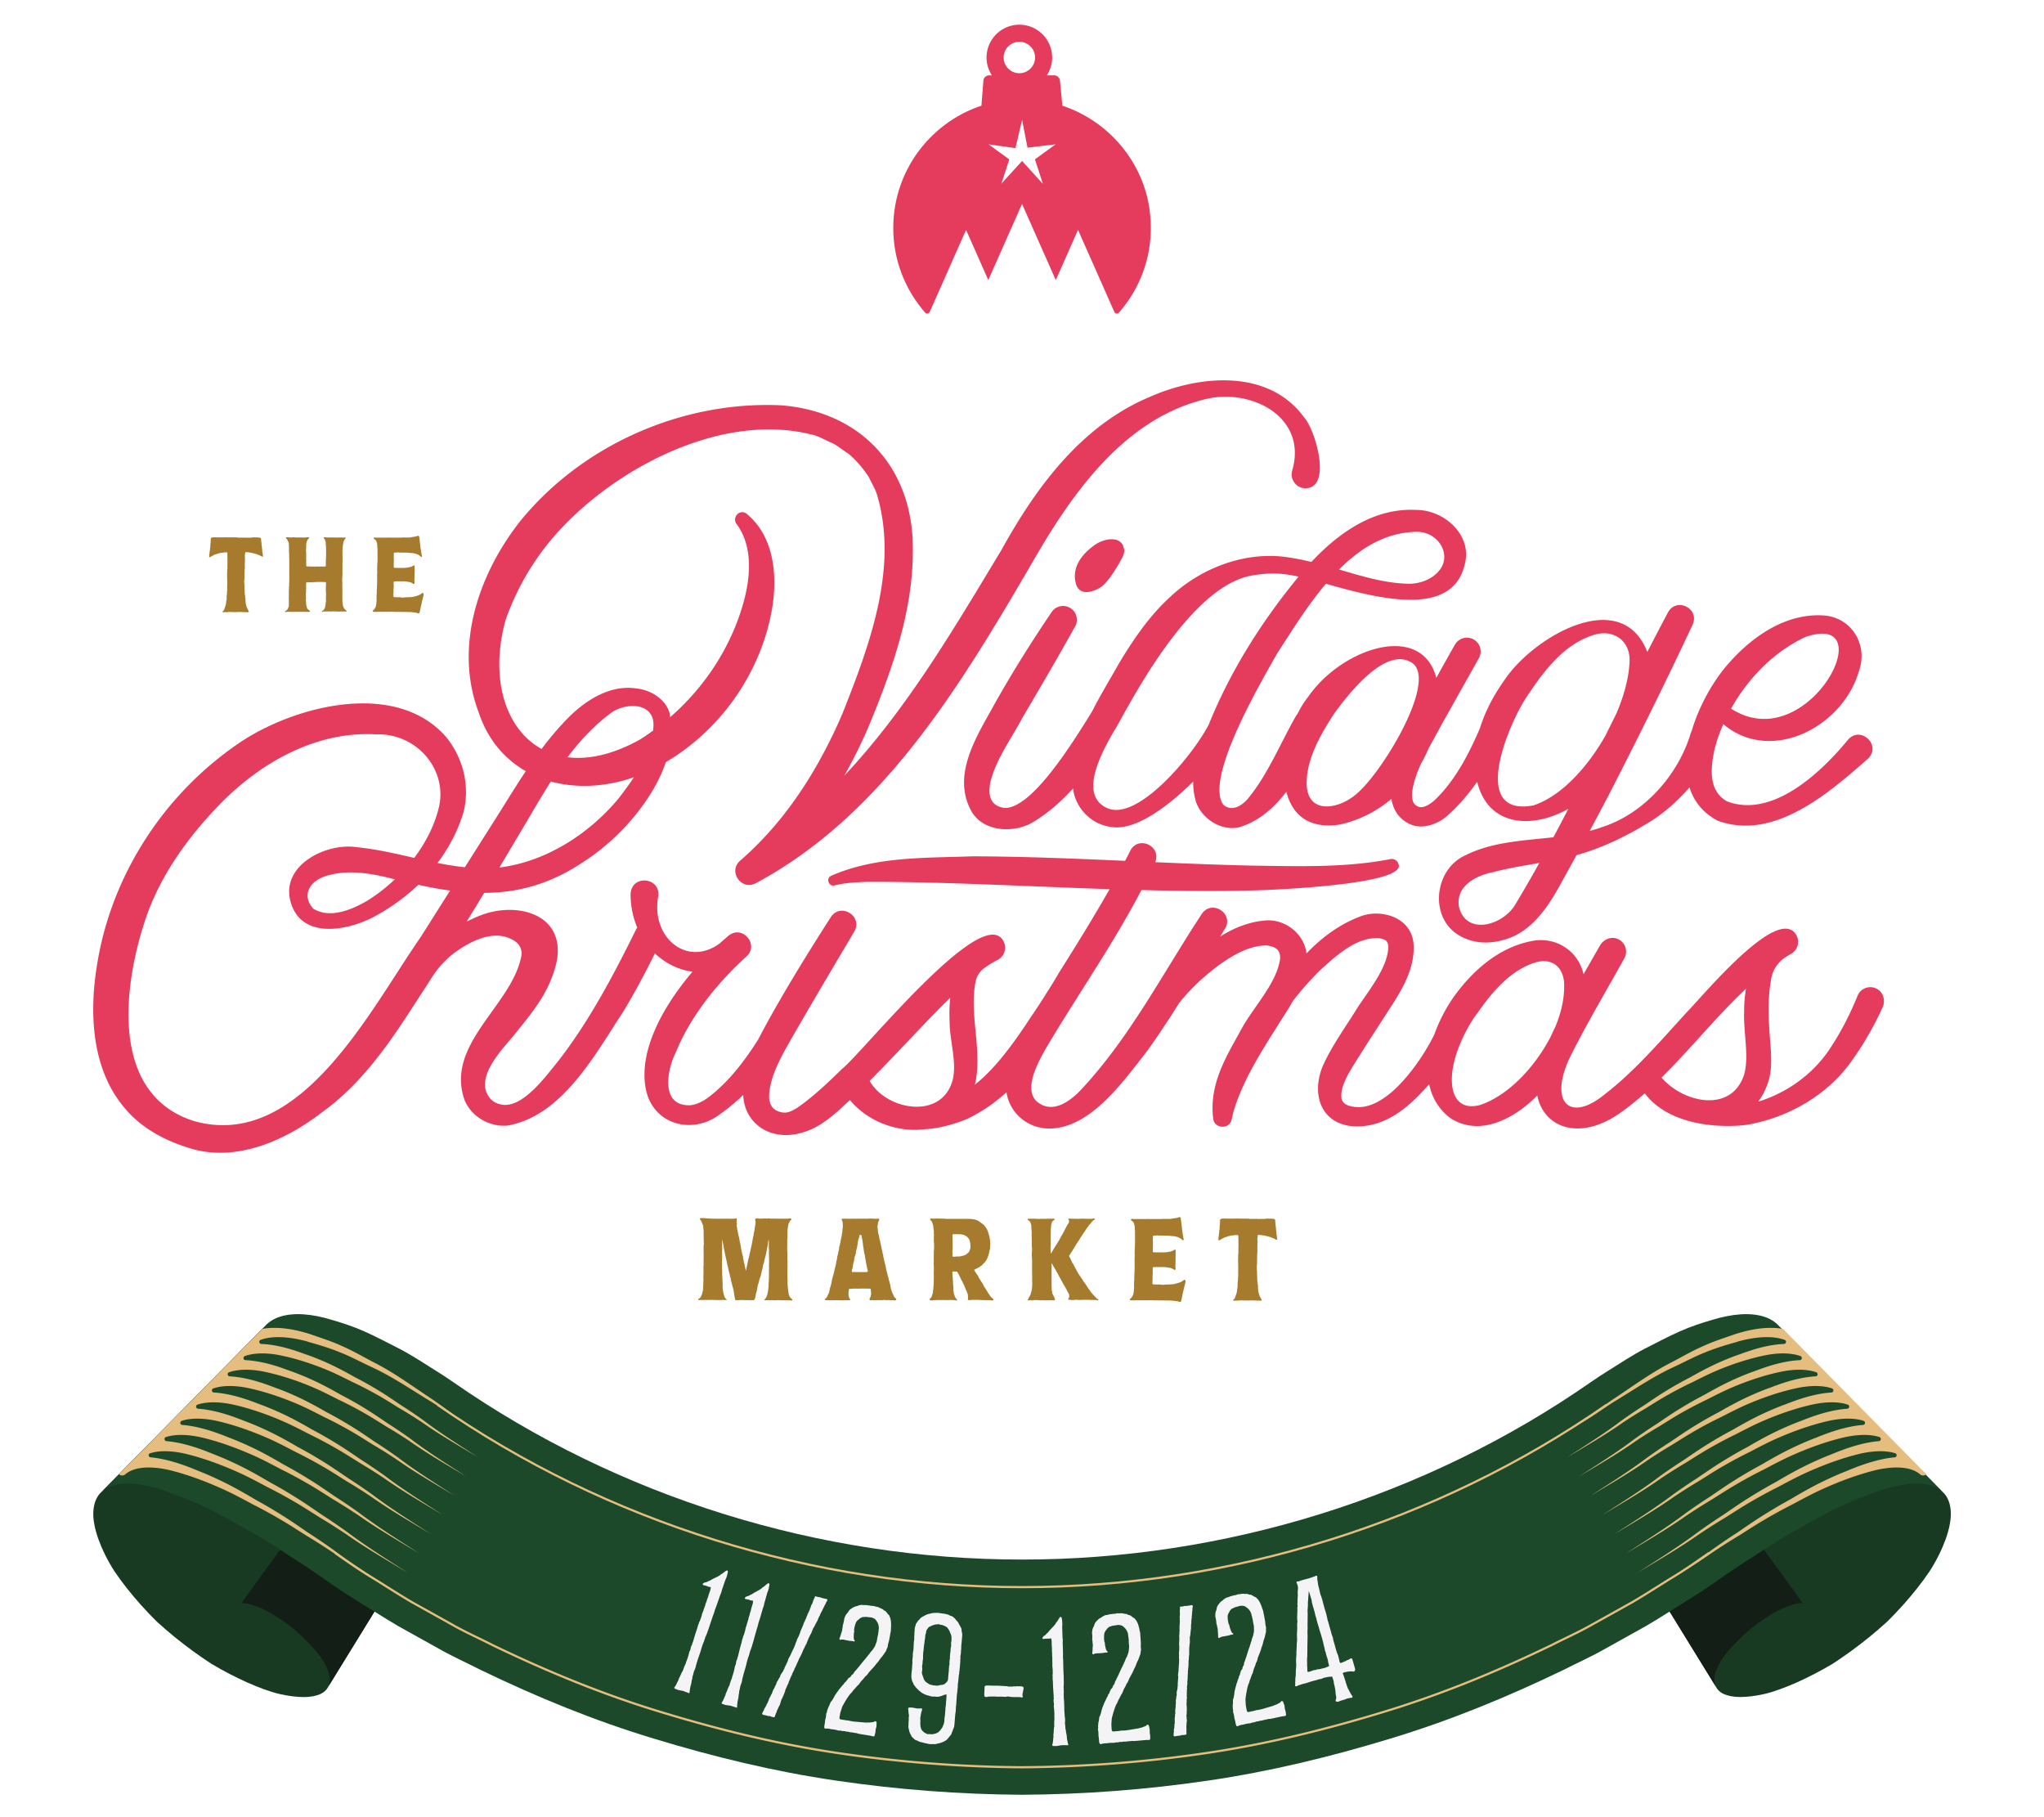
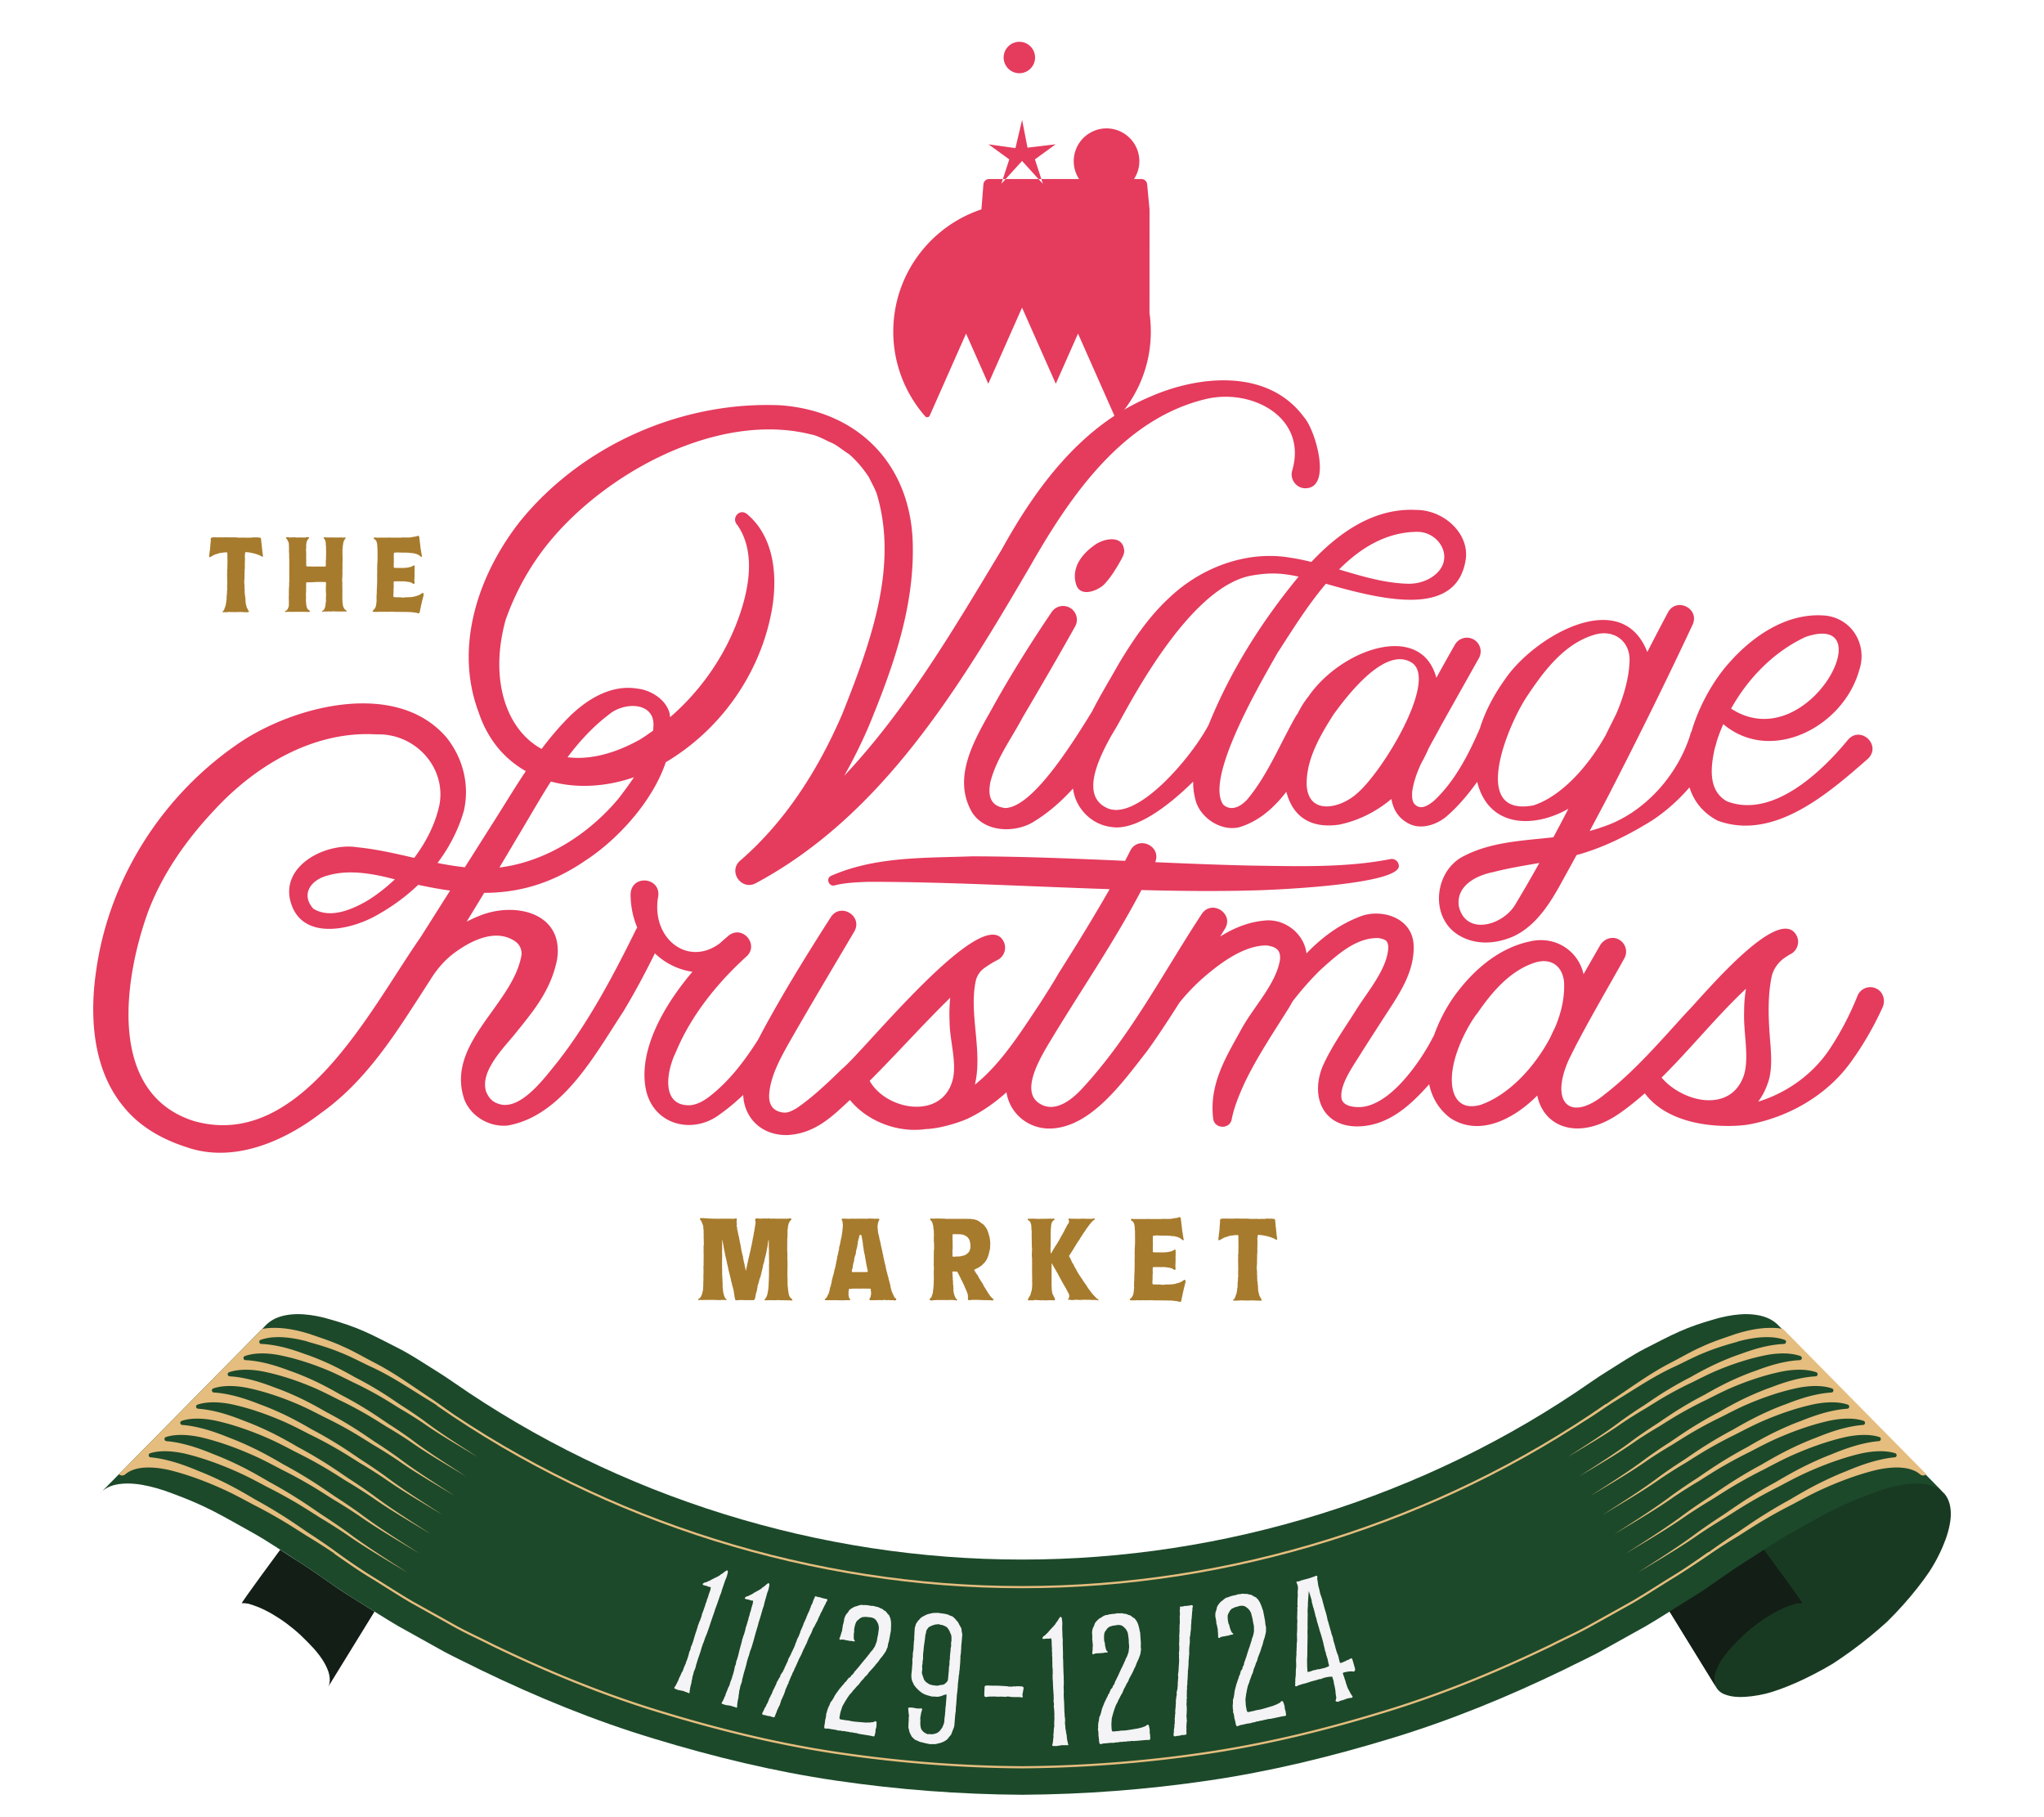
<svg xmlns="http://www.w3.org/2000/svg" viewBox="0 0 843.08 749.21">
  <defs>
    <style>.cls-2,.cls-4,.cls-6,.cls-7{stroke-width:0}.cls-7{fill:#e53b5d}.cls-2{fill:#193a22}.cls-4{fill:#131e16}.cls-6{fill:#e5bd7e}</style>
  </defs>
  <g style="isolation:isolate">
    <g id="Layer_1" data-name="Layer 1">
      <path d="M326.73 536.23s0 .04-.04.04c-.08.04-.12.08-.21.08-.17 0-.33-.08-.5-.08-.21.04-.42 0-.62 0-.75-.04-1.7-.04-2.7-.04-.37 0-1.08 0-1.41-.08-.08-.04-.08 0-.17 0h-.17c-.67.04-.92.08-1.17.08-.71-.04-1.41-.04-2.08-.04-.71 0-1.25.04-1.79.04h-.38c-.08 0-.12-.08-.12-.12-.04-.08-.04-.12 0-.21l.08-.12c.25-.21.46-.54.62-.87.08-.17.17-.29.21-.46.08-.25.21-.5.25-.71l.12-.67c.04-.21.08-.46.12-.67l.12-.67c0-.21.04-.46.04-.67.04-.12.08-.29.08-.42 0-.46 0-.96.04-1.5.04-.67.08-1.37.08-2.04.04-.37.04-.79.04-1.21v-.62c.04-.37 0-.79 0-1.16.04-.54.04-1.17 0-1.79 0-.42 0-.79.04-1.25.04-.21.04-.46 0-.71 0-.71 0-1.54-.04-2.29v-.83a4.86 4.86 0 0 1 0-1.08c0-.37 0-.83-.04-1.16 0-.08.04-.12 0-.17-.08-.38 0-3.04-.04-3.41h-.12c-.08.21-.42 2.74-.46 2.91-.17.75-.42 2.29-.62 3.04-.21.96-.5 1.83-.58 2.29-.04.37-.12.75-.21 1.04-.12.33-.29.71-.37 1.12-.04.58-.21 1.04-.29 1.54-.12.58-.33 1.12-.42 1.75-.04.08-.04.17-.04.21-.12.33-.17.71-.29 1.08-.08.33-.17.58-.33.83-.08.37-.21.75-.29 1.12-.08.33-.17.75-.29 1.04-.08.33-.25.62-.29.96-.04.21-.08.46-.08.62 0 .12-.04.21-.08.29 0 .29-.08.67-.17 1-.04.42-.21.83-.37 1.21 0 .17-.29 1.75-.33 1.87 0 .17-.37.83-.54.83-.42 0-.87.04-1.25 0h-2.74c-.54-.04-.67-.04-1.21-.04h-.46c-.58.04-1.16.12-1.83.08l-.25-.46c-.08-.33-.5-2.83-.54-3.16 0-.29-.12-.62-.21-.96-.04-.12-.04-.29-.08-.42-.12-.46-.33-1.08-.42-1.54-.12-.5-.25-1.04-.42-1.58l-.04-.04c0-.29-.04-.54-.08-.83-.04-.17-.12-.37-.21-.62 0-.12-.04-.17-.04-.21-.08-.37-.17-.79-.25-1.08-.08-.29-.17-.54-.21-.83-.08-.25-.08-.5-.21-.71-.08-.67-.21-1.21-.37-1.79 0-.29-.12-.46-.17-.71 0-.21-.04-.33-.08-.42-.04-.42-.42-1.83-.62-2.83-.04-.04-.67-3.45-.71-3.49-.08-.92-.29-1.5-.54-3.08 0-.08-.12-.12-.12 0v4.16c-.08.54-.04.91 0 1.41v.62c0 .83 0 1.62-.04 2.41v.87c0 .33.04.71 0 1v.67c.04.5.04 1 .04 1.5v.75c0 .08.08.21 0 .29-.04.5.08.96.08 1.5 0 .29 0 .5.04.79.04.17.04.29.04.37-.08.29-.04.5 0 .79.04.37.04.79.04 1.16v1.08c.04.33.04.67.12.96 0 .12 0 .25.04.33 0 .25.04.54.12.83 0 .33.17.75.29 1.12 0 .17.08.33.12.46.08.25.21.5.29.67.17.25.33.37.5.54.04.04.12.08.12.17.04.04.08.08.04.12 0 .08-.08.17-.12.17-.12-.08-.25-.12-.46-.08h-.46c-.12 0-.21 0-.33-.04-.08.04-.17.04-.29 0-.33 0-.62.08-.96.08-.58 0-1.16 0-1.75-.04h-.54c-.54 0-.21-.04-.54-.04h-.46c-.08.04-.25.04-.42 0h-.87c-.12.04-.21.04-.33.04-.58-.04-1.12-.04-1.66 0-.46 0-.92.04-1.29 0-.17.04-.38-.08-.58 0-.12.04-.29.04-.42.04-.04 0-.08-.04-.12-.04-.08-.04-.08-.17-.08-.25v-.17s.04-.04.08-.04c.12-.08.25-.17.37-.17.08-.12.12-.21.25-.29.21-.12.37-.37.46-.67.21-.42.37-.75.5-1.25.04-.37.21-.79.25-1.21.08-.25.08-.5.08-.75.04-.79.08-1.58.08-2.37 0-.29 0-.58.04-.87.08-.21.04-.37 0-.58 0-.17-.04-.37 0-.58v-.17c-.04-.17 0-.33 0-.5v-.5c.04-.17.04-.33.04-.5v-2c-.04-.29-.08-.62 0-.87.04-.29.04-.58.04-.87 0-1.25 0-2.5.04-3.78 0-.12 0-.25-.04-.37v-2.66c-.04-.46 0-.96.08-1.41.04-.37.04-.67 0-1-.04-.21-.04-.42 0-.62.04-.08 0-.17 0-.25 0-.17-.04-.29-.04-.42 0-.58-.04-1.16 0-1.7 0-.17 0-.33-.04-.5v-1.08c0-.33 0-.67-.08-.96-.04-.17-.04-.29-.04-.46s-.04-.42-.04-.62c-.04-.12-.08-.25-.08-.33-.21-.58-.46-1.12-.67-1.66-.12-.21-.29-.38-.37-.58-.08-.12-.17-.17-.21-.25-.08-.08-.08-.25 0-.33.04-.04.08-.04.17-.08.17-.08.37-.12.58-.12.5.04 1 .08 1.46.08.25 0 .5.04.71.08.12.04.29-.04.42 0 .17.04.25.04.46.04.25 0 .5 0 .79.04.71.04 1.5.04 2.25.04.04.04.12.04.17 0h1.5c.46 0 .91-.04 1.37 0 .91-.04 3.41.04 4.32 0 .04-.04.12-.04.17-.04-.08 0 .21 0 .5-.12.08-.04.25.04.25.21.08.21.04.46.04.71-.04.08-.04.21-.04.29-.04.21-.04.42 0 .67.08.21.12.54.08.75-.08.04-.08.25-.08.33 0 .21.04.42.12.71l.12.12q0 .08-.04.17v.54c.17.33.21.75.29 1.25.08.25.17.62.21 1.04.04.25.12.54.21.71l.25 1.33c.08.37.12.75.21 1.16.25.83.37 1.87.54 2.83l.25 1.25c.17.58.29 1.21.46 1.7.04.29 0 .38.04.54.12.58.25 1.16.33 1.79l.12.29c.04.29.12.5.17.71.04.17.04.37.04.54.12.33.25.75.29 1.21.04.08.12.42.21.83.08-.29.12-.62.17-.83l.79-3.7c.04-.25.08-.42.17-.71.08-.25.12-.62.21-.79.08-.5.17-.92.29-1.33.04-.21.08-.42.17-.71.08-.33.17-.67.21-1.08l.42-1.79c.08-.58.21-1.16.29-1.62.04-.21.08-.29.08-.42.04-.5.17-.71.21-1.12.17-.54.21-1.12.29-1.66.04-.17.04-.25.12-.46.08-.46.21-.92.21-1.41.08-.37.17-.83.21-1.33a.62.62 0 0 0 .08-.29c.08-.46.08-1 0-1.41-.21-.21-.08-.58-.04-.62.12-.29.33-.38.54-.38.17 0 .33 0 .5.04.25.04.25 0 .5.04.21.04.46 0 .67.04.25 0 .5-.04.71-.04.17-.04.29-.04.42 0l.29-.04h.71c.29.08.58.04.87 0 .21-.04.46-.04.67 0 .25.08.46.08.71.08.46-.04.92-.04 1.37 0h.12c.37-.04.75 0 1.12 0 1 0 2.58.04 3.99 0h.46c.08-.04.21-.08.33-.12.08-.04.17-.04.25-.04.21.08.42.17.67.21.04.04.08.17.04.25 0 0 0 .04-.04.04-.08.08-.21.17-.29.29-.21.21-.37.46-.54.71-.04.08-.12.25-.17.37-.12.29-.25.54-.29.87-.08.29-.12.62-.17.92 0 .25-.04.54-.12.83 0 .21 0 .42-.04.62 0 .96 0 2-.04 2.95 0 .12 0 .25-.04.33-.04.25-.04.42-.04.67.04.91 0 1.83 0 2.74-.04.5 0 2.08.04 2.16.08.29 0 2.83 0 2.87.08.67.08 1.29.08 1.87 0 .12-.04.25 0 .37.04.87-.04 1.75-.04 2.66v1.91c0 .42.04.79.04 1.21.04.83 0 1.71.04 2.54 0 .12-.04.25 0 .33.08.38.08.71.12 1.08 0 .21.04.42.08.62.04.5.17 1.04.21 1.62.08.29.12.54.21.79.17.37.33.71.58.96.21.21.42.42.67.58.12.08.12.21 0 .42Zm42.91-.54c.04.08.08.17.04.25-.04.12-.12.21-.21.25-.08 0-.12.04-.17.04-.12.04-.25.04-.33.08-.21-.04-.42-.12-.62-.12h-1.29c-.17 0-.29 0-.42-.04a.585.585 0 0 0-.37 0c-.08 0-.21.04-.33.04q-.5 0-1.04-.12c-.17.04-.33 0-.5.04-.29.08-.58.08-.87.08-.71-.04-1.41-.04-2.08 0h-.62c-.5 0-1 0-1.5.04H359c-.17 0-.29-.12-.33-.25-.04-.25-.04-.5.12-.67.21-.25.29-.5.37-.83 0-.17.04-.29.08-.5.08-.38.12-.79 0-1.21-.04-.33-.04-.67-.08-1.04 0-.04-.04-.08-.04-.12-.08-.08-.12-.17-.21-.17h-1.16c-.25 0-.5 0-.75-.04h-.54c-.71 0-1.46.04-2.16.04h-.37c-.71-.04-1.46 0-2.16 0-.21 0-.42 0-.62.08-.08 0-.17.04-.25.04-.21-.04-.42-.04-.58-.04-.08 0-.12.04-.12.08-.08.29-.08.58-.17.87-.04.12-.04.25-.04.33v.62c0 .25-.04.54.04.83.04.42.12.75.29 1.12.04.08.12.17.17.29.08.08.21.12.25.25v.17s-.12.08-.17.08c-.42.04-.87.04-1.29.04-.5 0-1 0-1.5.08h-.17c-.25-.08-.5-.04-.79-.04-.83 0-1.66-.04-2.5-.04-.17 0-.37-.04-.54 0-.12.04-.21.04-.33 0-.25-.04-.42.04-.71 0-.21.04-.46 0-.67 0h-1.5c-.08 0-.25-.08-.29-.17 0-.04-.04-.08-.04-.12l-.04-.08s.04-.12.08-.17c.12-.08.29-.12.42-.29.08-.12.21-.17.25-.29.25-.42.5-1 .75-1.46.21-.46.33-.92.46-1.41 0-.17.04-.33.08-.5.08-.21.08-.46.12-.75.08-.12.17-.25.25-.42.08-.29.08-.58.21-.92.08-.29.12-.62.21-.96.04-.29.08-.67.17-.96.08-.25.12-.5.21-.79.08-.25.08-.46.17-.71.17-.46.25-.96.42-1.46.04-.42.17-.79.25-1.21.12-.46.29-.92.37-1.37.04-.29.12-.54.17-.83.08-.29.12-.62.12-.91.08-.17.08-.29.12-.42l.12-.46c.08-.25.12-.5.12-.75l.04-.42c.12-.37.17-.75.33-1.12v-.08c.04-.33.12-.67.21-1 .04-.33.12-.62.21-.87.04-.25.04-.5.04-.79.04-.08.04-.21.08-.33.04-.17.12-.37.17-.58.04-.08.08-.21.08-.33.08-.54.25-1 .29-1.54.08-.25.08-.5.17-.75.08-.29.12-.54.17-.79l.12-.54c.04-.17.04-.33.04-.54.04 0 .04-.04.04-.08.12-.46.17-1 .21-1.5 0-.17.04-.33.04-.54.08-.71.21-1.41.12-2.08-.04-.21-.04-.37-.04-.58-.08-.54-.21-.96-.37-1.29-.08-.12-.08-.21-.04-.33.04-.04.12-.12.21-.12.96 0 1.87 0 2.79.04.5 0 1-.04 1.5-.04h.33c.83.04 1.71 0 2.54 0h1.75c.5 0 1.04.04 1.54 0 .21-.04.37-.04.54-.04s.33 0 .5-.04c.17 0 .29 0 .46.04.29.04.62.04.96 0 .08-.04.17.08.25.08.5 0 1-.04 1.5-.04h.25c.08.04.17.04.25.08.12.08.21.25.12.37-.08.29-.21.54-.37.79-.04.12-.08.29-.12.33-.04.29-.08.54-.08.79-.21.5-.12 1.04-.12 1.54.12.5.12 1.04.17 1.5.04.54.21 1 .33 1.5l.12.5c.04.37.17.71.17 1.04 0 .08.04.17.08.25.08.33.21.62.25 1 .04.25.08.54.21.87.04.29.04.62.17.92.04.04.04.12.04.17.04.37.17.75.25 1.12.04.25.12.58.21.92 0 .12.04.21.04.33.04.17.04.29.08.42.08.25.17.46.21.67 0 .08.04.17 0 .29 0 .37.21.79.25 1.21.08.25.12.58.21.79.08.25.04.46.12.71l.37 1.33c.08.33.08.67.17.96.08.33.12.62.17.92.08.25.21.54.25.83.17.62.29 1.25.5 1.87.08.21.17.46.17.71 0 .12 0 .21.04.33.17.46.33.96.42 1.46 0 .12.08.21.12.33.08.37.17.71.21 1.12.08.46.17.92.33 1.33.08.42.21.83.42 1.21l.25.58c.17.38.37.79.58 1.21.12.21.29.42.54.54.12.04.21.12.25.25Zm-18.29-11.27.17.17h5.57c.21 0 .42 0 .62-.04.08 0 .21-.12.21-.21v-.33c-.08-.25-.12-.54-.21-.79-.08-.29-.04-.58-.17-.87-.08-.33-.12-.67-.21-.96-.04-.17-.04-.37-.08-.54-.08-.25-.08-.54-.12-.83a.61.61 0 0 0-.08-.25c-.08-.33-.08-.67-.17-.92l-.08-.46c0-.17-.04-.33-.04-.5-.08-.29-.12-.58-.21-.83-.08-.29-.12-.58-.17-.87-.08-.5-.21-.92-.17-1.37 0-.08-.04-.21-.08-.33-.04-.12-.08-.21-.08-.33 0-.25-.08-.46-.12-.71 0-.25 0-.54-.04-.79 0-.08 0-.17-.04-.25-.08-.25-.08-.58-.12-.83 0-.12-.04-.21-.08-.33-.08-.5-.21-.96-.25-1.5-.04-.08-.08-.21-.17-.29-.04-.08-.08-.17-.17-.17-.12-.04-.25-.04-.37-.04l-.12.12c-.08.12-.12.25-.12.42-.04.37-.17.71-.25 1.04-.12.25-.21.5-.21.75 0 .12-.08.25-.12.33l-.04.29c0 .33-.04.67-.12 1-.08.12-.04.29-.08.42 0 .17-.04.29-.04.46-.12.25-.08.5-.21.75-.08.29-.12.62-.25.92-.04.12-.04.21-.04.29-.04.21-.04.33-.04.5-.04.37-.12.75-.25 1.08-.12.25-.17.54-.29.75-.08.42-.21.92-.21 1.37 0 .25-.04.46-.17.67-.08.25-.12.5-.21.75 0 .42-.17.75-.17 1.16 0 .33-.12.62-.21.96-.04.17-.08.29-.17.5 0 .25-.04.46 0 .67Zm32.09 11.52c-.04-.08-.04-.21 0-.25 0-.04.04-.04.04-.08.12-.12.25-.25.42-.33.17-.17.29-.37.37-.58.08-.17.12-.37.17-.58l.12-.33c.12-.21.21-.46.21-.75.04-.29.08-.58.08-.83.04-.29.12-.58.12-.87.04-.17.04-.38.04-.54 0-.21.04-.46.08-.67.04-.29.04-.67.04-.96 0-.67.04-1.33.04-2v-1.16c-.04-.67-.04-1.33 0-2 .04-.79.04-1.54-.04-2.33v-.54c.04-.75 0-1.54.04-2.29-.04-.71 0-1.41 0-2.16 0-.42 0-.83.08-1.25 0-.33.04-.62.04-.96-.04-.17 0-.33 0-.54v-.33c-.04-.25-.04-.46-.04-.75a.75.75 0 0 0 0-.42c-.08-.25-.08-.5-.08-.79v-1.62c.04-.17.04-.38.04-.58.04-.17.04-.29 0-.46-.04-.17-.04-.37-.04-.58.04-.37 0-.67-.04-1 0-.21 0-.42-.08-.62-.08-.29-.08-.62-.08-.96-.04-.17-.04-.33-.12-.5-.04-.25-.12-.5-.21-.79-.04-.25-.17-.46-.25-.67-.08-.12-.17-.29-.29-.42-.17-.12-.33-.25-.42-.46-.04-.04-.04-.08-.04-.17.04-.12.12-.21.25-.29h.17c.25 0 .54 0 .79.04.33 0 .71 0 1.04-.04h1.83c.54.04 1.04.04 1.66.04.21 0 .38 0 .58.08h7.32c.25-.04.42 0 .67 0h.58c.54 0 1 0 1.54.04h.42c.17.04.33.04.5.08.21.04.37.08.58.08.29 0 .5.04.75.17.17.04.37.12.58.17.21.08.46.17.67.33.33.25.71.46 1.04.75.25.21.5.37.75.54.17.08.29.21.42.33.21.21.42.46.54.71.25.29.42.58.62.83.08.12.12.21.17.33.08.17.17.37.21.54.25.58.46 1.25.62 1.87.12.25.12.54.25.83 0 .08 0 .17.04.25v.42c.17.33.12.71.17 1.08.04.29 0 .54.08.79v.17c-.08.25-.08 1.25-.08 1.5-.04.38-.04.75-.21 1.12 0 .33-.21.67-.21 1v.08c-.12.37-.21.75-.33 1.12-.08.33-.25.67-.37 1l-.37.75c-.08.25-.29.42-.42.62-.08.17-.21.29-.29.42l-.87.87c-.17.21-.33.37-.5.5-.17.08-.33.21-.5.33-.42.33-.83.54-1.25.75l-.79.38s-.21.21-.5.25c-.08.04.08.21.21.37.21.38.33.58.33.62.25.29.33.54.67.96.38.46.54.87.62 1.04.12.42.33.58.58.96.21.46.58.96.87 1.37l.62 1.12c.17.46.46.83.75 1.25.21.37.42.75.67 1.08.12.25.25.46.37.67.04.08.08.17.17.25.25.29.46.62.67 1 .17.21.33.42.5.58.25.25.46.46.71.67.08.04.12.12.17.21.08.04.08.12.08.21s0 .12-.08.17c-.12.08-.29.17-.46.12-1.04-.12-2.08-.12-3.16-.12-.46-.04-.92 0-1.37-.04h-.33c-.5-.08-1-.08-1.5-.08h-1.83c-.25 0-.46.04-.71.08-.08 0-.17.04-.25.04-.21 0-.42 0-.58-.04-.17 0-.33-.12-.29-.25.08-.54.04-1.12 0-1.66 0-.33-.12-.62-.21-.92-.21-.58-.46-1.16-.71-1.7-.12-.33-.29-.67-.42-1-.17-.46-.37-.92-.62-1.33l-.12-.25c-.12-.37-.29-.71-.5-1.04-.08-.08-.08-.21-.17-.29-.12-.21-.17-.46-.29-.67-.12-.21-.21-.46-.38-.71-.08-.21-.21-.42-.29-.62-.21-.33-.46-.91-.71-1.25-.04-.08-.54-.04-.62-.04-.17 0-.33 0-.5-.04s.08-.04-.08-.04-.33 0-.5.04c-.08 0-.17.04-.21.12-.04.17-.08.29-.08.46.04.21.08.46.08.67.04.83.04.87.12 1.71 0 .08 0 .17-.04.25 0 .12 0 .25.04.33l.08.46v1.04c0 .21.12.46.08.67.08.54.08 1.12.08 1.66 0 .42 0 .83.12 1.21.04.33.12.67.25 1 .12.46.25.83.5 1.21l.12.25c.17.17.33.33.46.5.04.04.08.08.08.17.04.04 0 .17-.08.21h-.17c-.12 0-.25 0-.33-.04-.37-.08-.71-.08-1.04-.12-.62-.04-1.25-.04-1.83 0-.62.04-1.21 0-1.83 0h-2.79c-.37 0-.75.04-1.12.04-.21 0-.42.04-.62.04-.29.08-.62.08-.96.08-.08 0-.17 0-.25-.08l-.33-.25Zm13.43-26.82c-.08 0-.25 0-.37-.04-.25-.08-.54-.08-.79-.08-.75 0-1.46-.04-2.08-.04-.21 0-.37.04-.54.04-.08.04-.21.12-.21.25v2c.04.25.04.54.04.83.04.67 0 2.04.04 2.7-.04.21-.04.46-.08.71-.04.29-.08.62-.04.92.04.29.08.54.04.83-.04.25-.04.46-.04.71 0 .04.04.04.04.08 0 .08.12.21.21.21.21.04.37.04.54.04.33-.08.71-.08.96-.08.33-.04.75-.04 1.12-.04.17 0 .29-.04.42-.04.37-.12.75-.21 1.16-.29.29-.04.54-.17.83-.29.37-.21.71-.42 1-.71.08-.12.21-.17.33-.29.12-.17.21-.33.37-.5.12-.25.25-.79.38-1.08.04-.37.12-.79.04-1.41 0-.33 0-1.04-.21-1.41-.04-.54-.21-.96-.54-1.37-.17-.33-.37-.5-.67-.75-.29-.21-.58-.42-.92-.54-.33-.21-.67-.33-1.04-.33Zm56.22 26.9c0 .12-.08.25-.21.25-.08 0-.17 0-.25-.04a.61.61 0 0 1-.25-.08c-.71-.04-1.25-.08-2.08-.04-.17 0-.33 0-.54-.04-.08-.04-.17-.04-.25-.04-.29.04-.62 0-.96 0h-.96c-.38 0-.79-.04-1.21.04-.21-.04-.42.04-.62.04-.29-.04-.58 0-.87 0-.04 0-.08 0-.17-.04-.37-.08-.75-.04-1.12-.04-.12 0-.21 0-.33.04-.42.08-.83.04-1.21.08-.17 0-.29-.04-.46-.08-.08-.08-.62-.04-.75-.04-.12.04-.21 0-.25-.12-.04-.04-.08-.12.04-.21.04-.17.17-.29.25-.5.08-.12.17-.29.12-.5.04-.29 0-.62-.08-1-.37-.62-.75-1.29-1.08-2.04-.12-.21-.21-.37-.37-.62-.42-.75-.92-1.54-1.33-2.33-.25-.37-.37-.75-.62-1.12-.08-.12-.12-.29-.21-.42-.37-.58-.67-1.25-1-1.87-.04-.04-.08-.17-.12-.25-.33-.37-.54-.91-.79-1.33-.08-.17-.17-.33-.29-.46-.04-.08-.79-1.41-1.37-2.37v9.44c.04.42.08.79.04 1.21v.25c.08.29.12.58.12.87.08.25.12.5.17.75 0 .12.08.25.12.33.21.29.33.67.5 1 .04.12.08.21.17.29.12.17.17.33.21.54 0 .08.04.17.04.25v.25c-.08.12-.17.17-.25.17h-.33c-.71-.04-1.58-.04-2.5 0-.42.04-.79.04-1.21 0-.38 0-.75-.04-1.12 0h-.29c-.83 0-1.66-.12-2.5-.12-.21 0-.37.04-.54.08-.08.04-.17.04-.25.04-.08.04-.17.04-.25.04-.54-.04-1.12-.04-1.66-.04-.12 0-.21-.08-.29-.17 0-.08-.04-.12 0-.17.17-.21.29-.37.37-.62 0-.08.04-.17.08-.21.17-.21.29-.46.42-.67.21-.33.33-.62.37-1 .08-.29.17-.58.29-.91.04-.17.12-.37.12-.58 0-.12.04-.21.04-.33.04-.17.08-.33.08-.54 0-.33.04-.67.04-1.04.04-.46.04-.92 0-1.25-.04-.38 0-.75 0-1.12 0-.92 0-1.83-.04-2.7v-5.49c0-.25 0-.46-.04-.71a9.1 9.1 0 0 1-.08-1.04c.04-.62 0-1.21.08-1.83.04-.5.04-1-.04-1.46-.04-.33-.04-.67-.04-.96 0-1.25-.04-2.5-.04-3.74-.04-.58 0-.58 0-1.12v-.87c-.08-.37-.12-.75-.12-1.12s-.04-.75-.04-1.12c0-.08-.04-.12-.04-.21-.04-.42-.21-.79-.37-1.16-.08-.17-.21-.33-.29-.46-.04-.12-.12-.17-.21-.21-.12-.08-.25-.12-.42-.21-.04 0-.08-.08-.12-.17 0-.04-.04-.17-.04-.25 0-.04.08-.17.12-.17s.08-.04.12-.04c.25.04.5 0 .75 0h1.83c.79.04 1.25.08 1.91.08.17 0 .33-.04.5-.04.08-.04.17 0 .25 0 .08.04.17.04.25.04.17 0 .29-.04.46-.04a.75.75 0 0 1 .42 0c.17.04.33.04.54 0 .12-.04.25-.04.42 0 .12 0 .21.04.33 0 .21-.04.42-.08.62-.04.33 0 .67-.04 1.04 0 .21.04.37.04.58 0 .25 0 .46-.04.71-.04.08.04.17.08.21.17.04.08 0 .25-.08.33l-.67.54a.93.93 0 0 1-.21.25l-.25.67c-.08.33-.17.58-.17.87l-.08 1.08c-.12.46-.08.79-.08 1.21l-.04 1.12c-.04 1.87 0 1.25 0 3.12v.91c0 .62-.04 1.95-.08 2.08l.04.67c0 .46.04.87.08 1.25 0 .04 0 .12.04.12s.08 0 .12-.12c.25-.37.5-.79.75-1.25.21-.33.42-.75.62-1.04.33-.58.67-1.08 1-1.54.17-.33.33-.54.5-.87.17-.33.37-.54.54-.83.17-.37-.12.04.04-.21.17-.33.42-.62.58-1.04.17-.25.33-.58.54-.87.33-.67.71-1.29 1.04-2 .25-.5.58-1.08.87-1.66.21-.42.46-.75.71-1.08.04-.08.04-.17.08-.25.08-.08.08-.25.08-.37v-.17c.04-.21 0-.42-.17-.62-.04 0-.08-.08-.08-.17s.04-.17.08-.21c.04-.08.12-.08.21-.12h.08c.54.08 1.04.08 1.58.08.62 0 1.21 0 1.83.04h.71c.29-.04.58-.04.87-.04.21 0 .37-.04.58-.04s.42.04.62.04h.58c.67.04 1.37 0 2.04.04h.42c.21 0 .42-.04.58-.12.21-.08.42-.04.58.08.04 0 .08.04.17.04.04.04.04.08 0 .17a.37.37 0 0 1-.25.25c-.37.12-.83.67-1.12.96-.12.17-1.25 1.46-1.33 1.7-.17.21-.29.46-.5.62-.08.08-.17.29-.25.37-.21.37-.54.71-.71 1.16l-.42.46c-.12.29-.29.46-.42.67-.08.17-.25.33-.37.62-.46.67-.96 1.37-.96 1.58-.08.12-.17.25-.25.33-.46.58-.83 1.21-1.21 1.83-.25.42-.46.79-.71 1.16-.25.46-.58.92-.83 1.37-.29.42-1 1.58-1.37 2.08.21.33.5.87.87 1.62.12.21.46 1.21.62 1.33.25.17.33.46.5.79.12.21.21.5.33.75.25.29.37.67.62 1l.12.29c.25.38.42.79.71 1.21.12.37.46.71.67 1.08.29.37.5.75.75 1.12.17.21.29.37.38.54.21.33.33.67.62.96.12.17.25.37.38.5.12.29.37.58.58.83.12.21.21.42.37.67.04 0 .04.04.08.08.21.29.42.67.62.92.29.33.54.62.67.96.33.33.58.75.87 1.04.17.25.46.5.67.71.21.25.46.5.67.71s.5.42.46.58c.08 0 .17.04.25.04.21.04.29.17.33.33Zm35.96-7.9-.12.79c0 .08 0 .17-.04.25-.12.42-.25.83-.33 1.25 0 .04 0 .12-.04.17-.12.37-.21.79-.29 1.16-.04.29-.12.5-.17.79-.12.33-.12.67-.25 1l-.04.17c-.04.25-.04.54-.12.79-.08.21-.08.46-.17.67-.04.12-.04.29-.08.42 0 .08 0 .21-.04.25-.12.42-.17.71-.29.96-.04.04-.21.12-.29.08h-.25c-.21-.04-.37-.08-.54-.17-.21-.04-.37-.08-.58-.08-.25-.08-.54-.08-.75-.12h-.21c-.17-.04-.33-.04-.5-.08-.17 0-.33-.04-.5-.04-.29-.04-.58-.04-.87-.04h-.71c-.12-.04-.29-.04-.42-.04h-.54c-1.54 0-3.08-.04-4.62-.04h-.33c-.83-.08-1.71-.04-2.54-.04-.54 0-1.08.04-1.66 0-.75 0-1.5.04-2.25 0-.46 0-.91 0-1.41.04h-1.29c-.17 0-.33 0-.5-.04-.08 0-.12-.04-.17-.08-.12-.04-.21-.25-.12-.37l.12-.12c.12-.08.21-.21.33-.29.42-.37.67-.87.87-1.37.08-.21.17-.42.17-.67.04-.08.04-.17.04-.25.12-.46.12-.91.17-1.41 0-.17.04-.33.08-.5 0-.08 0-.17-.04-.25 0-.17 0-.37-.04-.54 0-.25.08-.5.04-.79-.04-.21 0-.46 0-.67s0-.42.04-.62c.04-.12.04-.29.04-.42 0-.62 0-1.21.04-2.08.04-.33 0-.71.08-1.04-.04-.25 0-.46 0-.71.04-1 .04-1.95.04-2.95 0-.92-.04-1.87.04-2.79 0-.33 0-.62-.04-.96v-.87c.04-.5.04-1.04.04-1.58.04-.38.04-.75.08-1.12.04-.71.04-1.08.04-1.46v-2.08c0-.79-.04-1.58 0-2.37 0-.08 0-.21-.04-.33-.04-.21-.04-.42-.04-.58-.04-.29-.04-.54-.04-.79-.04-.21-.04-.42-.04-.62-.12-.33-.17-.75-.33-1.08-.08-.21-.17-.37-.29-.54-.21-.21-.42-.42-.67-.54-.08-.04-.12-.12-.21-.17-.04-.04-.04-.12-.04-.17 0-.08.04-.17.12-.25.17-.12.33-.21.54-.12.12.04.29.04.42.04h1.66c.12.04.25 0 .37 0h3.54c.08 0 .12-.04.21-.04.96.08 1.91.04 2.87.04.96.04 1.91 0 2.87 0 .08-.04.37 0 .46-.04.42-.08.62.04 1 0h1.66c.37 0 .75 0 1.12-.08.12 0 .29-.08.42-.08.21-.04.42-.08.62-.08.08-.04.17-.04.25-.08.42 0 .83-.08 1.25-.21.21-.08.42-.17.62-.21.12 0 .25.04.33.08.08.08.21.21.21.33.04.42.17 1 .21 1.54.04.62.17 1.25.21 1.83.08.5.12 1 .17 1.5 0 .12 0 .29.04.42.08.21.08.42.12.58 0 .17.08.33.08.54.04.12.04.25.04.42.04.12.04.29.08.42.08.21.08.42.12.62 0 .21.04.46.12.67.04.12.04.21.04.33s-.12.25-.21.25c-.08.04-.17.04-.25-.04l-.12-.12c-.08-.08-.17-.17-.25-.21l-.5-.37c-.21-.12-.38-.25-.62-.33-.17-.04-.29-.12-.46-.21l-.42-.12c-.33-.08-.67-.17-1.04-.25-.17-.04-.33-.04-.5-.04l-.42-.04c-.21 0-.42 0-.62-.04-.29-.08-.58-.08-.87-.08h-.25c-.42-.08-.79-.04-1.21-.04-.83 0-1.62-.04-2.45-.04-.25 0-.46-.04-.71-.08-.21.04-.46.08-.67.08-.25 0-.46 0-.71.04h-.17c-.08.04-.17.08-.21.17 0 .04-.04.08-.04.17 0 .42 0 .54-.04 1.5v.46c.04.21.04-.21.04 1.08v1c-.04.37 0 .58-.04.91v1.29c0 .12.17.25.29.25.04 0 .04.04.08.04h.17c1.12.04 2.2.04 3.33.04.58 0 1.21-.04 1.83-.08l.75-.12c.21-.04.42-.08.62-.12.29-.04.54-.12.83-.25.29-.08.58-.21.83-.42.12-.04.21-.08.33-.17.12-.04.33.04.33.25.04.92.04 1.79 0 2.7v1.58c0 .37 0 .79-.04 1.21 0 .29 0 .58-.04.87 0 .21 0 .42.04.58.04.25.04.5.04.71.04.17-.08.33-.25.42-.04 0-.08 0-.08.04-.12.04-.25 0-.33-.04l-.21-.21s-.12-.08-.21-.12c-.21-.08-.42-.21-.62-.29-.21-.04-.37-.12-.58-.17-.5-.04-1-.17-1.46-.21-.54-.12-1.04-.08-1.58-.12-.46 0-.92.04-1.37 0h-.46c-.29.04-.58 0-.87 0-.42 0-.79.04-1.21.04-.12.04-.17.17-.17.29-.04.42-.04.87-.04 1.29.04.54.08 1.04-.04 1.58v1.91c-.04.12-.04.29-.04.42-.04.42-.04.83 0 1.25 0 .04 0 .08.04.17 0 .08.12.21.25.21.38 0 .79 0 1.21.04h1.46c.21 0 .38.04.54.08.12 0 .21.04.33.04h.87c.08 0 .17 0 .25-.04.25-.08.46-.04.71-.08.54 0 1.04 0 1.58-.04.37 0 .75 0 1.12-.08.08 0 .17-.04.25-.04.33 0 .62-.08.92-.17.42-.17.87-.21 1.25-.37.21-.04.42-.12.58-.21l.58-.25c.12-.08.29-.17.42-.25l.5-.37.12-.12c.08-.04.17-.04.25-.04.21.08.29.21.42.46Zm31.02 8.24c-.17 0-.37.04-.58.04-.83-.04-1.7-.04-2.54-.12h-.33c-.29 0-.58.08-.87 0-.08-.04-.17 0-.25 0-.37.08-.75.08-1.12.04h-.21c-.54.04-1.08-.04-1.62 0h-.17c-.21-.08-.37-.04-.54-.04-.12.04-.29-.04-.42 0-.12.04-.25.04-.33.04-.79.08-1.54.08-2.29.04 0 0-.04 0-.08-.04-.04 0-.08-.04-.12-.08-.04-.08 0-.12.04-.17.04-.08.12-.12.17-.17.17-.08.25-.17.33-.29.17-.29.29-.54.42-.87.04-.25.12-.5.25-.71.08-.25.12-.5.25-.75l.04-.17c.04-.54.21-1.08.21-1.66 0-.12.04-.29.08-.42.04-.21.08-.37.08-.58 0-.33-.04-.67 0-.96 0-.25 0-.46.04-.71.08-.42.12-.87.12-1.29-.04-.25 0-.54.04-.79.08-.33.04-.71.04-1.04-.04-.58 0-1.16 0-1.75.04-.5.04-.96 0-1.46v-.87c0-.42 0-.83-.04-1.25v-1.12c0-.21.04-.42.04-.58v-.62c-.04-.33 0-.71.04-1.04.04-.17.08-.33.04-.54v-1.37c.04-.5.04-1 .04-1.5 0-.96-.04-1.91-.04-2.87 0-.37 0-.79-.04-1.16-.04-.17-.12-.21-.33-.21-.12 0-.46.04-.75.04s-.54 0-.79.08c-.21.04-.42.04-.62.08-.29 0-.62.04-.92.12-.08.04-.04.04-.12.04l-.54.12c-.12.08-.29.12-.46.17-.17.08-.33.12-.5.17-.21.08-.42.08-.58.17-.42.21-.79.37-1.16.62-.25.12-.46.25-.67.37-.21.12-.37.17-.58.21-.08 0-.17-.08-.17-.17v-.87c0-.08 0-.17.04-.25.12-.33.12-.67.12-1.04.04-.12.04-.29.08-.42.08-.33.08-.62.12-.96 0-.25 0-.46.08-.71.04-.08.04-.21.04-.33 0-.33 0-.71.04-1.04 0-.17 0-.33.04-.5.08-.37.08-.71.08-1.04.04-.29.04-.58 0-.87 0-.21.08-.33.21-.5.04-.04.08-.08.12-.08.17-.08.33-.12.54-.17.25 0 .5-.04.75-.04 1.16.04 2.33.04 3.49.04.5 0 1 0 1.46-.04h.46c.92.04 1.66.04 2.58.04h1.91c.12.04.25 0 .33.04.33.08.67.04.96.08.58-.04 1.16 0 1.75 0 .12-.04.29-.08.42-.04.12 0 .25 0 .38.04.54.04 1.04 0 1.58 0 .37 0 .71-.04 1.08 0 .29 0 .54 0 .83-.08.25-.04.46-.08.71-.04.54 0 1.04.04 1.58 0 .21 0 .37.04.58.08.17.04.29 0 .46 0 .21.04.33.17.5.29.04.08.08.17.08.25.04.21.04.42.04.58.04.29.04.54.08.79l.08.71c0 .33.04.71.12 1.04.04.21.04.37.04.58.04.33.04.67.12.96.04.25.04.54.04.79.04.25.04.5.12.79 0 .04.04.08.04.17 0 .25.04.5.08.75 0 .25.08.46.08.71 0 .04-.04.12-.08.17-.08.04-.12.08-.25.04a.61.61 0 0 1-.25-.08c-.21-.08-.42-.25-.67-.37-.25-.12-.46-.25-.71-.29-.17-.04-.33-.12-.5-.21-.42-.17-.87-.25-1.33-.42l-1.29-.29c-.17-.04-.33-.08-.5-.08-.12-.04-.25-.04-.37-.08-.21-.04-.46-.08-.67-.08-.42-.04-.83-.04-1.16-.12-.08 0-.21.12-.21.17-.04.04-.04.12-.04.17-.04.21-.04.46-.08.71-.08.29-.12.62-.04.92 0 .33-.04.67.04.96v.17c-.04.17-.04.29-.04.46v.5c-.04.5 0 1-.04 1.5 0 .62.04 1.21 0 1.83 0 .12 0 .25-.04.33-.04.21-.04.42-.04.62-.04.29.04.58 0 .87-.08.25 0 .58-.04.83.04.58-.04 1.12 0 1.66 0 .29-.04.58-.08.87-.04.21 0 .42-.04.62 0 .37 0 .79.04 1.21.08.42.08.79.08 1.21 0 .17-.04.29 0 .42 0 .12-.04.21 0 .29.08.67.04 1.37.08 2.08.04.12.04.29 0 .42 0 .17 0 .29.08.46.08.25.12.5.08.75 0 .17.04.33.04.5 0 .08 0 .12.04.21.08.12.12.25.08.42-.04.62.04 1.29.08 1.91 0 .08.04.17.04.25l.25 1c.12.42.21.79.42 1.16.08.04.08.08.12.17.12.37.33.71.58 1.04.08.17-.04.42-.17.46H520ZM102.23 252.45c-.15 0-.34.04-.53.04-.76-.04-1.56-.04-2.31-.11h-.3c-.27 0-.53.08-.8 0-.08-.04-.15 0-.23 0-.34.08-.68.08-1.03.04h-.19c-.49.04-.99-.04-1.48 0h-.15c-.19-.08-.34-.04-.49-.04-.11.04-.27-.04-.38 0-.11.04-.23.04-.3.04-.72.08-1.4.08-2.09.04 0 0-.04 0-.08-.04-.04 0-.08-.04-.11-.08-.04-.08 0-.11.04-.15.04-.08.11-.11.15-.15.15-.08.23-.15.3-.27.15-.27.27-.49.38-.8.04-.23.11-.46.23-.65.08-.23.11-.46.23-.68l.04-.15c.04-.49.19-.99.19-1.52 0-.11.04-.27.08-.38.04-.19.08-.34.08-.53 0-.3-.04-.61 0-.87 0-.23 0-.42.04-.65.08-.38.11-.8.11-1.18-.04-.23 0-.49.04-.72.08-.3.04-.65.04-.95-.04-.53 0-1.06 0-1.59.04-.46.04-.87 0-1.33v-.8c0-.38 0-.76-.04-1.14v-1.02c0-.19.04-.38.04-.53v-.57c-.04-.3 0-.65.04-.95.04-.15.08-.3.04-.49v-1.25c.04-.46.04-.91.04-1.37 0-.87-.04-1.75-.04-2.62 0-.34 0-.72-.04-1.06-.04-.15-.11-.19-.3-.19-.11 0-.42.04-.68.04s-.49 0-.72.08c-.19.04-.38.04-.57.08-.27 0-.57.04-.83.11-.08.04-.04.04-.11.04l-.49.11c-.11.08-.27.11-.42.15-.15.08-.3.11-.46.15-.19.08-.38.08-.53.15-.38.19-.72.34-1.06.57-.23.11-.42.23-.61.34-.19.11-.34.15-.53.19-.08 0-.15-.08-.15-.15v-.8c0-.08 0-.15.04-.23.11-.3.11-.61.11-.95.04-.11.04-.27.08-.38.08-.3.08-.57.11-.87 0-.23 0-.42.08-.65.04-.08.04-.19.04-.3 0-.3 0-.65.04-.95 0-.15 0-.3.04-.46.08-.34.08-.65.08-.95.04-.27.04-.53 0-.8 0-.19.08-.3.19-.46.04-.04.08-.08.11-.08.15-.08.3-.11.49-.15.23 0 .46-.04.68-.04 1.06.04 2.12.04 3.19.04.46 0 .91 0 1.33-.04h.42c.83.04 1.52.04 2.35.04h1.75c.11.04.23 0 .3.04.3.08.61.04.87.08.53-.04 1.06 0 1.59 0 .11-.04.27-.08.38-.04.11 0 .23 0 .34.04.49.04.95 0 1.44 0 .34 0 .64-.04.99 0 .27 0 .49 0 .76-.08.23-.04.42-.08.65-.04.49 0 .95.04 1.44 0 .19 0 .34.04.53.08.15.04.27 0 .42 0 .19.04.3.15.46.27.04.08.08.15.08.23.04.19.04.38.04.53.04.27.04.49.08.72l.08.65c0 .3.04.65.11.95.04.19.04.34.04.53.04.3.04.61.11.87.04.23.04.49.04.72.04.23.04.46.11.72 0 .04.04.08.04.15 0 .23.04.46.08.68 0 .23.08.42.08.65 0 .04-.04.11-.08.15-.08.04-.11.08-.23.04-.08 0-.15-.04-.23-.08-.19-.08-.38-.23-.61-.34s-.42-.23-.64-.27c-.15-.04-.3-.11-.46-.19-.38-.15-.8-.23-1.21-.38l-1.18-.27c-.15-.04-.3-.08-.46-.08-.11-.04-.23-.04-.34-.08-.19-.04-.42-.08-.61-.08-.38-.04-.76-.04-1.06-.11-.08 0-.19.11-.19.15-.04.04-.04.11-.04.15-.04.19-.04.42-.08.65-.08.27-.11.57-.04.83 0 .3-.04.61.04.87v.15c-.04.15-.04.27-.04.42v.46c-.04.46 0 .91-.04 1.37 0 .57.04 1.1 0 1.67 0 .11 0 .23-.04.3-.04.19-.04.38-.04.57-.04.27.04.53 0 .8-.08.23 0 .53-.04.76.04.53-.04 1.02 0 1.52 0 .27-.04.53-.08.8-.04.19 0 .38-.04.57 0 .34 0 .72.04 1.1.08.38.08.72.08 1.1 0 .15-.04.27 0 .38 0 .11-.04.19 0 .27.08.61.04 1.25.08 1.9.04.11.04.27 0 .38 0 .15 0 .27.08.42.08.23.11.46.08.68 0 .15.04.3.04.46 0 .08 0 .11.04.19.08.11.11.23.08.38-.04.57.04 1.18.08 1.75 0 .08.04.15.04.23l.23.91c.11.38.19.72.38 1.06.08.04.08.08.11.15.11.34.3.65.53.95.08.15-.04.38-.15.42h-.19Zm40.75-.41c-.04.08-.08.08-.11.11l-.08.04c-.34 0-.68 0-1.02-.04h-.15c-.15.08-.34.08-.49.04-.08-.04-.19-.04-.3-.08-.23.08-.46.11-.68.11-.19-.04-.34-.04-.49-.04-.42 0-1.21 0-1.67-.04h-.23c-.11-.04-.27-.04-.38-.04-.19.04-.38.04-.57.08h-.61c-.15 0-.27 0-.42-.04-.08 0-.15-.04-.23 0-.27.04-.53.04-.8.04h-1.02c-.11 0-.23 0-.3.04l-.3.11h-.15c-.08 0-.15-.04-.15-.15-.04-.04 0-.08.04-.11.08-.15.23-.23.38-.3.15-.08.27-.23.38-.38.11-.11.19-.27.23-.42.04-.11.08-.23.15-.38.08-.15.15-.3.15-.49.11-.42.15-.83.15-1.25 0-.19.04-.34.08-.49.04-.11.04-.27.08-.38v-.42c-.08-.53-.04-1.1 0-1.67.04-.42 0-.83 0-1.25 0-.27-.04-.53-.04-.8 0-.11 0-.23-.04-.3v-.34c.04-.08.04-.15.04-.23 0-.19-.04-.42-.04-.61.04-.23.04-.46.04-.65 0-.23.04-.42.04-.65v-.72c0-.19-.15-.3-.38-.34-.15 0-.3.04-.46.04s-.34-.04-.49-.04h-1.67c-.3 0-1.33 0-1.67.08-.11 0-.23-.04-.38-.04-.11.04-.27.04-.38.08h-.87c-.57 0-1.1 0-1.67.04-.08 0-.19.11-.19.19 0 .04-.04.04-.04.08 0 .49-.04.95 0 1.44 0 .46 0 .95-.04 1.44-.04.08 0 .15 0 .23.04.27.04.53 0 .8-.08.46-.04.95-.04 1.4.04.3-.04.61.04.87.04.08 0 .15 0 .23-.08.46-.08.87 0 1.29-.04.19.04.42.04.61 0 .23.04.42.04.61 0 .15.04.27.08.38 0 .11.08.23.08.3 0 .3.11.57.27.87l.11.23c.23.19.38.34.53.46.11.11.23.23.38.27l.11.11c.08.08 0 .27-.08.27-.19.08-.38.11-.57.11-.42 0-.83 0-1.25-.04h-3.34c-1.1 0-2.16.04-3.26 0h-1.02c-.15 0-.27.11-.38.11-.15.04-.27 0-.38-.15-.04-.08-.04-.15.04-.23 0 0 0-.04.04-.04.08-.04.15-.11.23-.11.27-.08.42-.27.57-.49.11-.15.23-.3.3-.46.11-.34.23-.61.34-.91.04-.49.04-1.02.04-1.59 0-.46 0-.95-.04-1.4v-.8c.04-.49.04-.95.04-1.44-.04-.38 0-.76 0-1.1 0-.42.04-.8.04-1.21 0-.27 0-.57.08-.87.04-.19.04-.42 0-.61-.04-.23-.04-.42 0-.65s.04-.42.04-.65c0-.87.04-1.75 0-2.62 0-.15-.04-.3 0-.46v-6.3c0-.19 0-.38-.08-.57v-.19c.08-.34.04-.68.04-1.02 0-.19-.08-.38-.04-.53.04-.08.04-.11 0-.19-.04-.27-.04-.57-.04-.91.04-.8 0-1.59-.04-2.43 0-.23 0-.42-.11-.65-.04-.23-.11-.42-.23-.61-.08-.11-.11-.27-.19-.42-.08-.19-.15-.34-.3-.42l-.34-.46c-.08-.08-.08-.19.04-.27.08-.08.19-.11.27-.11.3 0 .61 0 .87.04.08 0 .11 0 .19.04.15.04.34.04.53.04.15-.04.3-.08.49-.04.04.04.08 0 .15-.04.08 0 .15-.04.23 0l.15.04c.27-.08.53-.04.8-.04.08 0 .19 0 .3.04.08 0 .15.04.23.04.46.04.53.04 1.1-.08.15.04.27.08.42.08.57-.04 1.14 0 1.75 0 .27 0 .53 0 .76-.08.15-.04.27-.04.42-.04.19 0 .42-.04.64 0 .11 0 .23.19.19.27-.04.08-.08.11-.11.15-.23.23-.38.46-.57.72-.08.15-.15.27-.19.42l-.11.23c-.11.49-.23.95-.23 1.44v.87c0 .27 0 .46-.04.68-.08.34-.04.68 0 1.02.04.53.04 1.06.04 1.63 0 .46 0 .87-.04 1.33 0 .08 0 .15.04.23.04.42 0 .8 0 1.18 0 .53 0 1.02.04 1.52v.15c.04.08.11.15.19.15.08.04.15.04.23.04.64.04 1.33.04 1.97.04.23 0 .46 0 .65.04.08.04.15.04.23.04.27-.08.15-.08.42-.08 1.78.04 2.85 0 3.87 0h.3s.15-.11.15-.19c.04-.08.04-.15.04-.23v-1.97c.08-.42.08-.83.08-1.25.04-.8.04-1.56.04-2.31s-.04-1.4-.04-2.16c0-.19 0-.42-.08-.68.04-.3-.04-.65-.04-.99v-.3l-.04-.11c-.11-.3-.15-.57-.34-.87-.15-.27-.3-.53-.49-.76-.04-.08 0-.15.11-.15.08-.04.15-.08.23-.08.08-.04.15-.04.23 0 .11 0 .23.04.34.04.19.04.42.04.61.04h2.47c.76.04 1.94.04 2.69 0h.8c.19 0 .42.11.61.04.23 0 .46 0 .64-.04.04 0 .11 0 .15.04.08 0 .11.04.15.04.11.08.11.19.08.27-.04 0-.08.04-.11.08-.04.04-.11.08-.11.11-.23.34-.46.68-.57 1.02-.04.15-.08.3-.15.46-.04.08-.08.23-.08.34 0 .23-.04.42-.08.61-.04.15-.08.34-.08.53-.04.34-.04.72-.11 1.06-.04.15-.04.3-.04.46 0 .99 0 2.01.04 3.07v1.48c-.04.8-.04 1.56-.04 2.31v1.37c-.04.34-.04.68 0 1.02 0 .46 0 .95-.04 1.44 0 .3 0 .61-.04.95v.3c-.08.23-.04.49-.04.72s0 .46.04.72c.04.3.04.61.04.95-.04.23-.04.46-.04.68.04.27 0 .53.04.8v.72c0 .15.04.34 0 .49v3.42c0 .3.04.65.04.95s.04.65.08.95c.08.23.08.46.11.72.04.15.08.3.15.46.15.34.3.72.57 1.02.08.08.19.19.27.3l.57.42s.08.08.04.11Zm-13.24-11.95h.15-.15Zm45.04 4.85-.11.72c0 .08 0 .15-.04.23-.11.38-.23.76-.3 1.14 0 .04 0 .11-.04.15-.11.34-.19.72-.27 1.06-.04.27-.11.46-.15.72-.11.3-.11.61-.23.91l-.04.15c-.04.23-.04.49-.11.72-.08.19-.08.42-.15.61-.04.11-.04.27-.08.38 0 .08 0 .19-.04.23-.11.38-.15.65-.27.87-.04.04-.19.11-.27.08h-.23a2.17 2.17 0 0 1-.49-.15c-.19-.04-.34-.08-.53-.08-.23-.08-.49-.08-.68-.11h-.19c-.15-.04-.3-.04-.46-.08-.15 0-.3-.04-.46-.04-.27-.04-.53-.04-.8-.04h-.65c-.11-.04-.27-.04-.38-.04h-.49c-1.4 0-2.81-.04-4.21-.04h-.3c-.76-.08-1.56-.04-2.32-.04-.49 0-.99.04-1.52 0-.68 0-1.37.04-2.05 0-.42 0-.83 0-1.29.04h-1.18c-.15 0-.3 0-.46-.04-.08 0-.11-.04-.15-.08-.11-.04-.19-.23-.11-.34l.11-.11c.11-.08.19-.19.3-.27.38-.34.61-.8.8-1.25.08-.19.15-.38.15-.61.04-.08.04-.15.04-.23.11-.42.11-.83.15-1.29 0-.15.04-.3.08-.46 0-.08 0-.15-.04-.23 0-.15 0-.34-.04-.49 0-.23.08-.46.04-.72-.04-.19 0-.42 0-.61s0-.38.04-.57c.04-.11.04-.27.04-.38 0-.57 0-1.1.04-1.9.04-.3 0-.65.08-.95-.04-.23 0-.42 0-.65.04-.91.04-1.78.04-2.69 0-.83-.04-1.71.04-2.54 0-.3 0-.57-.04-.87v-.8c.04-.46.04-.95.04-1.44.04-.34.04-.68.08-1.02.04-.65.04-.99.04-1.33v-1.9c0-.72-.04-1.44 0-2.16 0-.08 0-.19-.04-.3-.04-.19-.04-.38-.04-.53-.04-.27-.04-.49-.04-.72-.04-.19-.04-.38-.04-.57-.11-.3-.15-.68-.3-.99a1.93 1.93 0 0 0-.27-.49c-.19-.19-.38-.38-.61-.49-.08-.04-.11-.11-.19-.15-.04-.04-.04-.11-.04-.15 0-.08.04-.15.11-.23.15-.11.3-.19.49-.11.11.04.27.04.38.04h1.52c.11.04.23 0 .34 0h3.23c.08 0 .11-.04.19-.04.87.08 1.75.04 2.62.04.87.04 1.75 0 2.62 0 .08-.04.34 0 .42-.04.38-.08.57.04.91 0h1.52c.34 0 .68 0 1.02-.08.11 0 .27-.08.38-.08.19-.04.38-.08.57-.08.08-.04.15-.04.23-.08.38 0 .76-.08 1.14-.19.19-.08.38-.15.57-.19.11 0 .23.04.3.08.08.08.19.19.19.3.04.38.15.91.19 1.4.04.57.15 1.14.19 1.67.08.46.11.91.15 1.37 0 .11 0 .27.04.38.08.19.08.38.11.53 0 .15.08.3.08.49.04.11.04.23.04.38.04.11.04.27.08.38.08.19.08.38.11.57 0 .19.04.42.11.61.04.11.04.19.04.3s-.11.23-.19.23c-.08.04-.15.04-.23-.04l-.11-.11c-.08-.08-.15-.15-.23-.19l-.46-.34c-.19-.11-.34-.23-.57-.3-.15-.04-.27-.11-.42-.19l-.38-.11c-.3-.08-.61-.15-.95-.23-.15-.04-.3-.04-.46-.04l-.38-.04c-.19 0-.38 0-.57-.04-.27-.08-.53-.08-.8-.08h-.23c-.38-.08-.72-.04-1.1-.04-.76 0-1.48-.04-2.24-.04-.23 0-.42-.04-.65-.08-.19.04-.42.08-.61.08-.23 0-.42 0-.64.04h-.15c-.08.04-.15.08-.19.15 0 .04-.04.08-.04.15 0 .38 0 .49-.04 1.37v.42c.04.19.04-.19.04.99v.91c-.04.34 0 .53-.04.83v1.18c0 .11.15.23.27.23.04 0 .04.04.08.04h.15c1.03.04 2.01.04 3.04.04.53 0 1.1-.04 1.67-.08l.68-.11c.19-.04.38-.08.57-.11.27-.04.49-.11.76-.23.27-.08.53-.19.76-.38.11-.04.19-.08.3-.15.11-.04.3.04.3.23.04.83.04 1.63 0 2.47v1.44c0 .34 0 .72-.04 1.1 0 .27 0 .53-.04.8 0 .19 0 .38.04.53.04.23.04.46.04.65.04.15-.08.3-.23.38-.04 0-.08 0-.08.04-.11.04-.23 0-.3-.04l-.19-.19s-.11-.08-.19-.11c-.19-.08-.38-.19-.57-.27-.19-.04-.34-.11-.53-.15-.46-.04-.91-.15-1.33-.19-.49-.11-.95-.08-1.44-.11-.42 0-.83.04-1.25 0h-.42c-.27.04-.53 0-.8 0-.38 0-.72.04-1.1.04-.11.04-.15.15-.15.27-.04.38-.04.8-.04 1.18.04.49.08.95-.04 1.44v1.75c-.04.11-.04.27-.04.38-.04.38-.04.76 0 1.14 0 .04 0 .08.04.15 0 .08.11.19.23.19.34 0 .72 0 1.1.04h1.33c.19 0 .34.04.49.08.11 0 .19.04.3.04h.8c.08 0 .15 0 .23-.04.23-.08.42-.04.65-.08.49 0 .95 0 1.44-.04.34 0 .68 0 1.02-.08.08 0 .15-.04.23-.04.3 0 .57-.08.83-.15.38-.15.8-.19 1.14-.34.19-.04.38-.11.53-.19l.53-.23c.11-.08.27-.15.38-.23l.46-.34.11-.11c.08-.04.15-.04.23-.04.19.08.27.19.38.42Z" style="fill:#a77b2d;stroke-width:0" />
      <path d="M540.89 231.74c-2.69-.65-5.39-1.25-8.1-1.65-17.95-3.3-36.89 3.68-50.03 15.99-8.95 8.14-15.54 18.07-21.36 27.74-3.63 6.48-7.58 12.9-10.94 19.55-10.18 16.6-25.25 39.68-35.89 39.86-6.07-.73-7.14-5.06-6.1-10.56 2.31-9.55 8.75-18.13 13.39-26.91 7.28-12.35 14.57-24.82 21.58-37.39 1.44-2.54.71-5.82-1.76-7.49a5.686 5.686 0 0 0-7.89 1.51c-8.16 12.03-15.85 24.29-23.04 36.98-7.18 13.26-18.91 30.13-9.76 45.71 5.53 8.62 18.58 8.39 25.84 3.5 6.01-3.71 11.14-8.33 15.77-13.41.91 7.97 7.42 14.78 15.48 15.83 9.69 1.85 23-7.75 34.08-18.69-.04 2.2.16 4.49.77 6.9 1.52 7.6 10.23 13.7 17.99 12 8.29-2.4 14.55-8.09 19.66-14.68 2.31 9.14 8.9 15.48 21.9 13.53 8.02-1.68 15.3-5.43 21.43-10.57.74 4.36 2.93 8.17 7.59 10.37 5.28 2.46 11.6-.14 15.17-3.19 4.86-4.23 8.93-9.1 12.62-14.24 0 .02 0 .03.01.05 4.69 18.91 23.35 19.19 37.61 11.05-2.04 3.94-4.1 7.87-6.2 11.77-13.06 1.46-26.41 1.88-38.05 8.34-11.17 6.66-12.67 24.62-1.3 31.84 6.99 4.4 15.41 3.91 22.76.74 10.07-4.62 16.06-15.09 20.81-23.87 1.79-3.2 3.56-6.47 5.34-9.71 11.09-3.02 21.54-8.31 31.27-14.36 5.66-3.74 10.83-8.37 15.32-13.57 1.76 5.63 5.4 10.46 11.62 13.74 23.25 8.49 45.8-11.38 61.98-25.54 5.8-5.63-3.15-13.91-8.31-7.73-11.16 13.57-31.21 32.43-49.84 25.29-7.94-4.44-6.76-14.33-4.92-22.3.3-.8.53-1.6.68-2.39.78-2.41 1.7-4.8 2.73-7.14 19.6 16.54 49.39 1.29 56.02-22.11 3.77-10.86-3.37-22.28-15.1-22.74-15.43-.82-29.2 8.93-38.67 19.74-6 6.68-12.17 17.21-15.34 28.08-.25.48-.46.98-.57 1.53-5.3 16.84-19.18 32.44-36.29 37.94-1.69.63-3.42 1.14-5.16 1.61 2.66-4.96 5.31-9.93 7.88-14.87 11.95-23.24 23.53-46.59 34.59-70.24 3-6.72-6.77-11.42-10.18-5-2.89 5.4-5.72 10.84-8.52 16.31-10.75-27.61-47.17-6.09-58.87 11.51-4.23 5.92-7.96 12.75-10.18 19.97-4.75 10.96-10.38 21.88-18.98 29.91-2.91 2.39-5.9 3.88-8.2 1.05-.72-.98-.94-2.93-.72-5.03.57-3.91 1.96-7.76 3.7-11.55a55.7 55.7 0 0 0 3.01-6.04c1.73-3.23 3.56-6.42 5.18-9.53l15.57-27.71c1.55-2.71.62-6.17-2.09-7.73a5.683 5.683 0 0 0-7.75 2.08c-2.61 4.57-5.16 9.13-7.68 13.71-6.24-23.41-39.24-12.04-52.9 7.88-1.6 1.99-3.09 4.38-4.39 7.03-.31.36-.59.74-.81 1.18-6.55 11.51-11.57 24.15-19.93 34.1-2.84 3.1-6.66 4.91-9.85 2.14-7.85-10.94 15.78-50.95 22.26-62.45 5.85-9.02 12.35-19.58 20.06-28.67 23.83 6.8 53.62 13.96 57.6-9.59 1.92-10.84-8.79-20.91-20.46-20.86-17.39-.88-31.86 9.45-43.15 21.47Zm84.39 140.82c-5 9.11-20.67 13.62-23.55 1.21-1.27-8.36 7.04-12.73 14.11-14.1 6.29-1.65 12.65-2.65 19.09-3.79-3.14 5.61-6.33 11.19-9.65 16.67Zm119.48-109.9c32.45-11 .88 50.1-30.74 29.58 7.06-12.67 17.77-23.56 30.74-29.58Zm-114.71 24.2c6.77-10.2 15.17-21.32 27.33-25.01 8.21-2.63 15.27 2.56 14.74 11.15-.24 6.36-2.23 13.87-5.47 21.39-1.49 3.01-3 6.02-4.49 9.03-7.51 13.25-18.4 25.04-29.69 28.73-26.79 4.99-10.06-34.22-2.42-45.29Zm-79.97 7.73c6.81-9.42 21.61-27.92 32.16-21.35 11.11 6.93-11.8 44.88-22.47 53.93-6.91 6.32-20.16 9.23-20.81-3.47-.24-10.51 5.53-20.34 11.12-29.11Zm-51.59 4.39c-7.01 13.32-29.99 40.58-42.31 34.04-9.51-4.84-4.5-17.87 2.51-30.16.84-1.41 1.7-2.81 2.5-4.24 6.78-12.14 30.27-56.85 55.05-61.26 7.4-1.25 12.09-1.12 19.39.44-15.26 18.52-28.16 38.94-37.13 61.18Zm85.18-79.63c9.08-.65 15.71 9.21 9.8 16.16-2.79 3.23-7.31 5.17-12.14 5.23-9.82-.12-19.4-3.04-29.02-5.89 8.73-8.73 18.95-15.1 31.35-15.51Z" class="cls-7" />
      <path d="M774.4 407.95c-3.14-1.91-7.09-.4-8.3 2.89-2.79 6.9-6.36 14-10.46 20.29-6.89 11.17-18.01 19.37-30.44 23.19 1.51-2.06 2.83-4.41 3.81-7.21 1.96-4.99 1.6-11.06 1.26-16.18-.8-9.32-1.34-18.67.35-27.61.66-3.51 2.81-6.58 5.8-8.54.6-.39 1.2-.77 1.81-1.15 2.98-1.3 4.29-4.86 2.82-7.76-7.13-13.74-39.4 25.72-45.27 31.52-10.92 11.97-21.63 24.44-33.67 33.73-14.28 11.85-22.89 3.94-15.26-13.6 5.76-12.17 16.37-30.08 23.09-42.22 1.72-2.96.46-6.86-2.89-8.16-2.67-1.03-5.7.32-7.12 2.8-2.29 3.99-4.54 7.91-6.77 11.83-2.21-9.84-11.78-15.88-21.88-13.58-13.24 2.7-23.85 12.13-31.45 22.63-3.18 4.48-6.18 10.02-8.25 15.88-3.33 6.64-7.64 13.17-12.56 18.7-5.34 6.07-12.33 11.42-19.03 11.17-2.87-.12-6.17-.82-6.68-3.66-.81-6 5.45-14.09 8.65-19.49 2.29-3.59 8.31-12.94 10.56-16.4 5.25-8.04 10.97-16.86 10.56-27.24-.51-11.41-13.15-15.03-21.59-12-8.86 3.26-16.25 8.78-22.61 15.41-.91-7.83-8.29-13.88-16.17-13.64-6.93.39-13.46 2.91-19.42 6.67.63-1.03 1.26-2.08 1.89-3.09 4.01-6.29-5.25-12.37-9.45-6.28-16.1 24.48-29.43 50.52-49.33 72.01-4.95 5.41-12.05 10.46-18.26 5.78-6.3-4.74-.36-15.95 3.19-22.17 12.9-21.82 27.59-42.69 39.48-65.42 15.68.4 31.12.57 45.86.16 6.96-.1 62.65-2.32 60.25-10.6a2.934 2.934 0 0 0-3.44-2.32c-18.28 3.59-37.71 2.96-56.83 2.69-13.39-.29-26.78-.83-40.17-1.42 2.72-6.66-7-11.17-10.31-4.69-.68 1.39-1.4 2.76-2.11 4.14-20.96-.93-41.94-1.81-62.97-1.86-19.51.72-40.05-.02-58.35 8.07-2.23 1.11-.81 4.55 1.5 3.92 4.34-1.11 9.11-1.29 13.82-1.48 31.42-.03 65.91 1.91 99.63 3.03-1.84 3.21-3.7 6.42-5.61 9.61-4.96 8.4-10.15 16.71-15.4 25.03-2.44 4.26-5.14 8.42-7.81 12.62-7.87 11.77-15.96 24.74-26.78 33.39 3.35-13.65-2.51-29.21.36-42.72.46-2.19 1.76-4.12 3.58-5.41s3.48-2.33 5.23-3.22c2.85-1.32 4.13-4.73 2.76-7.6-8.08-17.07-57.99 45.5-66.74 52.46-5.84 5.7-12.19 11.75-18.71 16.18-2.32 1.33-4.02 2.2-6.32 1.64-3.67-.73-5.29-3.42-4.97-7.62.61-7.45 4.61-14.68 8.48-21.54 8.63-15.09 17.68-30.23 26.59-45.33 3.7-6.38-5.59-12.11-9.65-5.98-9.54 14.92-18.82 29.87-27.37 45.56-.87 1.65-1.77 3.32-2.65 5-5.62 8.91-12.21 17.48-20.38 23.69-2.31 1.73-4.78 3.04-7.58 3.35-12.4.46-9.7-14.39-5.95-21.88 6.12-14.92 16.97-28.36 28.71-39.1l-.02-.02.17-.11c5.81-4.76-1.17-13.46-7.08-8.87-.12.1-.24.21-.35.31-.07.07-.14.11-.21.19-1.03.86-2.07 1.77-3.13 2.74-13.21 9.77-28.09-2-25.47-18.83 1.8-8.43-10.99-9.97-11.29-1.41.02 5 1.02 9.61 2.74 13.71-.23.31-.42.64-.59 1-9.27 18.81-19.39 37.88-32.13 54.22-4.88 5.91-14.89 20.08-23.9 17.64-2.26-.61-4.25-1.73-5.7-5.19-2.56-7.91 6.23-17.03 11.53-23.35 7.56-9.44 14.93-17.82 17.68-30.86 3.23-19.55-17.21-24.29-31.83-18.37-1.87.72-3.67 1.57-5.42 2.47 2.43-3.95 4.83-7.91 7.23-11.88 14.03-.05 27.65-3.59 42.03-13.51 12.62-8.24 27.31-23.81 32.88-40.37 22.6-13.4 38.83-36.41 43.64-62.21 2.56-13.73 1.43-30.61-10.3-40.26-3.13-2.23-6.44 1.95-3.81 4.66 6.6 9.52 5.37 22.11 2.26 32.88-5.18 17.85-15.89 34.15-29.99 46.35-.11-.63-.16-1.26-.31-1.89-1.69-5.7-7.92-9.36-13.42-9.91-10.72-1.71-20.62 4.51-27.74 11.49-4.27 4.24-8.05 8.76-11.56 13.42-14.97-8.21-21.49-29.17-14.84-53.19 3.98-11.34 9.82-21.95 17.36-31.34 23.69-29.44 70.38-54.79 108.63-45.17 2.52.39 5.81 2.29 8.15 3.32 2.34.89 5.22 3.42 7.36 4.7 3.2 2.68 6.12 6.2 8.4 9.71 1.05 2.28 2.93 5.42 3.51 7.87 8.45 29.69-3.11 60.87-14.44 89.44-9.91 23.11-23.53 44.57-42.27 60.77-5.1 4.53.72 12.56 6.63 9.18 52.16-27.98 84.04-81.13 112.95-130.51 16.47-28.89 38.09-60.68 72.23-69 19.17-4.76 42.4 7.48 35.92 29.46-1.01 3.48 1.61 7.15 5.25 7.26 11.44.25 4.33-24.04-.24-29.13-14.79-20.37-43.49-17.56-63.92-8.48-28.1 11.87-46.69 37.16-60.98 63.01-19.57 32.44-39.1 65.81-64.87 93.16 3.84-6.81 7.3-13.82 10.34-20.96 10.12-24.6 19.2-50.16 17.82-77.44-1.94-31.28-23.27-52.05-54.36-54.38-40.67-1.83-81.98 16.3-107.65 48.03-17.13 21.9-27.13 51.56-16.94 78.58 3.79 11.41 10.8 19.35 19.45 24.26-5.04 7.54-9.61 15.24-14.38 22.64 0 0-4.94 7.81-10.75 17-3.79-.41-7.55-1.01-11.29-1.77 4.8-6.38 8.59-13.54 10.86-21.48 2.48-10.76-.39-21.86-7.2-30.33-20.29-23.52-61.01-13.41-83.83 1.24-32.3 21.25-54.9 55.93-60.49 94.09-2.96 19.2-1.79 41.57 11.38 57.26 6.59 8.09 15.94 13.28 25.66 16.39 19.5 6.85 40.48-2.4 55.73-14.17 15.51-11.02 26.76-26.74 36.84-42.32 2.88-4.4 5.73-8.82 8.56-13.25 2.62-4.1 5.88-7.78 9.82-10.63 8.39-6.06 17.57-9.33 24.7-4.48 1.86 1.27 2.91 3.53 2.6 5.74-3.54 20.46-31.66 36.49-23.47 59.74 2.88 6.93 10.4 11.18 17.71 10.49 22.65-3.91 36.25-29.55 47.72-46.94 4.74-7.84 9.01-15.85 13.07-24.07 4.3 4.1 9.67 6.77 15.5 7.58-12.18 14.32-22.57 32.95-19.13 48.93 3.3 14.44 19.47 18.36 30.59 9.74 3.41-2.4 6.52-5.06 9.47-7.86.4 9.63 7.71 16.82 18.34 16.54 11.48-.66 18.56-7.87 25.68-14.47 7.34 9.04 20.06 13.62 31.18 12.01 6.4-.19 14.96-3.08 17.78-4.5 5.76-2.79 10.92-6.46 15.61-10.68 1.35 8.93 9.38 15.53 18.92 14.92 16.32-1.04 29.11-19.17 39.29-32.19 4.6-6.43 8.91-13.05 13.13-19.69 2.49-3.13 5.28-6.07 8.22-8.83 7.41-6.69 17.94-14.83 27.7-14.77 3.73.49 5.98 1.76 5.55 5.92-1.64 10.13-11.13 19.61-16.18 29.08-5.72 10.45-13.18 22.07-11.36 36.45.47 4.24 6.81 4.5 7.62.29.98-5.1 3.18-10.41 5.6-15.62 4.97-10.26 11.57-20.15 17.85-30.13.58-.98 1.16-1.97 1.72-2.97 3.48-4.52 7.25-8.81 11.27-12.77 7.24-6.58 15.09-13.67 24.29-13.28 2.6.58 3.68.92 3.87 3.64-.18 8.76-8.58 18.5-13.14 25.78-4.76 7.61-10.15 15.03-13.87 23.3-5.06 12.15-.43 24.81 14.05 24.94 12.6 0 21.94-8.46 29.82-17.4 1.07 5.22 3.68 10.02 8.51 13.82 11.59 7.74 25.58 1.36 36.08-9.14 2.7 13.32 17.35 18.74 33.77 7.45 3.7-2.57 7.19-5.39 10.57-8.37 11.73 15.56 37.43 13.88 43.11 12.81 16.9-3.17 32.86-12.56 42.6-26.71 4.88-6.84 8.83-13.85 12.36-21.51 1.22-2.66.44-5.99-2.06-7.51Zm-523-113.47c5.16-4.25 15.52-5.2 17.79 1.74.54 1.95.33 3.37.2 5.07-1.8 1.29-3.61 2.58-5.5 3.73-11.22 6.24-21.31 8.33-29.8 7.26 4.99-6.64 10.57-12.72 17.31-17.8Zm-38.9 52.3c5-8.25 9.67-16.58 14.72-24.48 10.81 2.95 22.94 2.18 34.28-1.78-2.06 3.1-4.27 6.03-6.29 8.68-12.25 14.74-30.04 26.21-49.23 28.56 2.18-3.65 4.37-7.3 6.52-10.97Zm-39.12 39.87c-20.83 29.95-49.6 88.02-93.33 75.68-35.66-11.23-29.14-57.7-19.23-85.61 5.93-16.11 16.08-30.48 27.81-42.88 17.08-18.44 41.04-32.54 66.65-30.98 16.08-.53 28.94 13.75 25.94 29.22-1.68 7.73-5.42 15.13-10.37 21.71-7.73-1.78-15.49-3.59-23.54-4.39-12.95-2.05-32.32 7.76-27.2 23.34 4.97 15.07 24.3 10.76 34.64 5.06 6.46-3.52 12.48-7.85 17.76-12.9 4.47.97 8.84 1.79 13.14 2.37l-12.26 19.38Zm-10.51-24.01c-3.6 3.39-7.48 6.43-11.55 8.92-6.5 3.73-15.21 7.36-22.08 3.2-5.18-5.75-1.32-11.91 6.11-13.76 7.68-2.17 15.97-1.12 23.99.76 1.19.3 2.36.59 3.54.88Zm229.82 83.58c-4.96 15.65-27.25 11.52-33.99-.48 11.31-11.29 21.91-23.2 33.24-34.28-.35 3.29-.41 6.59-.27 9.74.01 8.12 3.37 17.81 1.02 25.02Zm246.66-18.2c-6.45 12.15-16.98 23.5-28.6 27.6-10.17 2.91-13.48-5.59-11.27-16.37 1.78-8.73 7.1-18.06 10.12-21.72 5.92-8.63 13.51-17.4 23.58-20.58 6.46-2.01 11.29 1.33 11.94 8.05.33 6.17-1.09 12.56-3.7 18.68-.71 1.42-1.38 2.89-2.07 4.34Zm79.91 15.54c-5.4 15.56-25.01 11.21-33.93.84 11.97-11.82 22.67-25.26 34.82-36.64-.51 3.13-.77 6.28-.75 9.32-.4 8.47 2.26 19.08-.14 26.48Z" class="cls-7" />
      <path d="M455.51 240.94c2.94-3.2 4.85-6.43 6.99-10.22.59-1.16 1.34-2.47 1.19-3.85-.62-6.3-8.08-4.86-11.81-2.36-5.45 3.71-10.19 9.52-8.01 16.57 1.77 5.49 8.96 2.52 11.64-.13Z" class="cls-7" />
-       <path d="M474.14 86.35c-2.82-20.04-17.21-36.56-35.96-42.76l-.98-10.35a2.398 2.398 0 0 0-2.38-2.17h-3.04c1.38-2.12 2.2-4.64 2.2-7.35 0-7.46-6.07-13.53-13.53-13.53s-13.53 6.07-13.53 13.53c0 2.72.82 5.23 2.2 7.35H408c-1.25 0-2.29.96-2.38 2.2l-.81 10.32c-21.12 7.02-36.36 26.94-36.36 50.42 0 13.39 4.99 25.59 13.17 34.93.53.61 1.53.44 1.86-.3l14.99-33.83 9.17 20.69 13.92-31.4 13.92 31.4 9.17-20.69 14.99 33.84c.33.74 1.33.9 1.86.3 9.72-11.1 14.94-26.23 12.63-42.6Zm-53.69-69.11c3.58 0 6.48 2.91 6.48 6.48s-2.91 6.48-6.48 6.48-6.48-2.91-6.48-6.48 2.91-6.48 6.48-6.48Zm9.67 58.54-8.55-9.4-8.55 9.4 3.27-10.05-8.55-6.21 11.09 1.56 2.75-11.62 2.23 11.44 11.61-1.39-8.55 6.21 3.27 10.05Z" style="fill:#e53b5d;stroke-width:0;mix-blend-mode:darken" />
-       <path d="M109.19 547.03c-1.65 1.89-2.65 4.4-3.01 7.22-.37 2.86 0 6.3.95 9.87.98 3.6 2.64 7.77 4.89 11.69 2.33 3.89 5.4 8.06 8.68 11.94 1.65 1.95 3.45 3.92 5.31 5.85 1.95 1.82 3.98 3.58 5.99 5.24 4.02 3.31 8.46 6.49 12.58 9.12 4.25 2.44 8.71 4.54 12.63 6.12 3.92 1.54 7.75 2.79 11.08 3.36 3.31.55 6.43.65 8.88.43 2.42-.22 4.53-.89 6.03-1.73 1.49-.83 2.58-2.1 3.19-3.37l-50.87 82.59c-.58 1.29-1.73 2.52-3.37 3.26-1.65.75-4.03 1.25-6.8 1.25-2.8 0-6.4-.41-10.25-1.31-3.87-.93-8.38-2.63-13.01-4.66-4.63-2.07-9.92-4.76-14.98-7.8-4.94-3.23-10.27-7.08-15.14-11.06-2.43-1.99-4.9-4.09-7.27-6.27-2.29-2.27-4.51-4.59-6.55-6.87-4.07-4.55-7.93-9.4-10.93-13.89-2.92-4.51-5.19-9.25-6.65-13.3-1.42-4.02-2.2-7.85-2.09-10.96.11-3.06.95-5.74 2.57-7.65l68.12-69.06Z" class="cls-2" />
+       <path d="M474.14 86.35l-.98-10.35a2.398 2.398 0 0 0-2.38-2.17h-3.04c1.38-2.12 2.2-4.64 2.2-7.35 0-7.46-6.07-13.53-13.53-13.53s-13.53 6.07-13.53 13.53c0 2.72.82 5.23 2.2 7.35H408c-1.25 0-2.29.96-2.38 2.2l-.81 10.32c-21.12 7.02-36.36 26.94-36.36 50.42 0 13.39 4.99 25.59 13.17 34.93.53.61 1.53.44 1.86-.3l14.99-33.83 9.17 20.69 13.92-31.4 13.92 31.4 9.17-20.69 14.99 33.84c.33.74 1.33.9 1.86.3 9.72-11.1 14.94-26.23 12.63-42.6Zm-53.69-69.11c3.58 0 6.48 2.91 6.48 6.48s-2.91 6.48-6.48 6.48-6.48-2.91-6.48-6.48 2.91-6.48 6.48-6.48Zm9.67 58.54-8.55-9.4-8.55 9.4 3.27-10.05-8.55-6.21 11.09 1.56 2.75-11.62 2.23 11.44 11.61-1.39-8.55 6.21 3.27 10.05Z" style="fill:#e53b5d;stroke-width:0;mix-blend-mode:darken" />
      <path d="M122.85 643.82c-2.49-1.52-4.88-3.12-7.28-4.7 0 0-4.08 5.55-8.12 11.06-2 2.77-3.99 5.54-5.47 7.59-1.46 2.06-2.38 3.43-2.25 3.41.53-.08 1.92 0 2.88.23.95.25 2.85.92 4.25 1.48 1.38.58 3.67 1.7 5.34 2.68 1.67.97 4.09 2.54 5.89 3.87 1.8 1.33 4.15 3.25 5.88 4.87 1.73 1.64 3.81 3.76 5.36 5.43 1.53 1.71 3.17 3.83 4.2 5.57 1.04 1.76 1.95 3.78 2.28 5.39.33 1.62.3 3.36-.28 4.64-.09.19-.32.57-.32.57l19.27-31.3-11.53-7.21c-3.84-2.41-7.47-5.12-11.22-7.67-2.95-2.06-5.93-4.04-8.88-5.92Z" class="cls-4" />
      <path d="M802.07 616.08c1.62 1.91 2.47 4.58 2.57 7.65.11 3.11-.66 6.94-2.09 10.96-1.46 4.05-3.73 8.79-6.65 13.3-3 4.49-6.86 9.34-10.93 13.89-2.05 2.29-4.26 4.61-6.55 6.87-2.37 2.17-4.84 4.28-7.27 6.27-4.87 3.98-10.2 7.84-15.14 11.06-5.06 3.04-10.35 5.72-14.98 7.8-4.63 2.03-9.13 3.73-13.01 4.66-3.85.9-7.46 1.31-10.25 1.31-2.77 0-5.14-.5-6.8-1.25-1.64-.74-2.78-1.97-3.37-3.26l-50.87-82.59c.61 1.28 1.71 2.54 3.19 3.37 1.5.84 3.61 1.51 6.03 1.73 2.45.22 5.57.12 8.88-.43 3.33-.57 7.16-1.82 11.08-3.36 3.92-1.58 8.39-3.68 12.63-6.12 4.12-2.63 8.56-5.8 12.58-9.12 2.01-1.66 4.04-3.41 5.99-5.24 1.87-1.92 3.67-3.89 5.31-5.85 3.28-3.88 6.35-8.05 8.68-11.94 2.25-3.92 3.92-8.09 4.89-11.69.95-3.58 1.32-7.02.95-9.87-.36-2.81-1.37-5.33-3.01-7.22l68.12 69.06Z" class="cls-2" />
      <path d="M47.96 612.24c2.91-.59 6.5-.6 10.53.08 3.97.68 8.51 1.96 13.33 3.85 4.81 1.8 10.25 4 15.72 6.79 5.42 2.75 11.16 6.09 17.19 9.43 5.95 3.36 11.95 7.47 18.11 11.42 2.95 1.88 5.92 3.86 8.88 5.92 5.26 3.69 10.52 7.38 16.03 10.68 5.47 3.37 10.85 6.88 16.4 10.13l16.84 9.38c5.58 3.19 11.47 5.8 17.19 8.72 23.12 11.18 46.97 20.98 71.58 28.39 24.56 7.48 49.6 13.56 75.03 17.28 25.42 3.74 51.08 5.69 76.77 5.85 25.69-.16 51.35-2.11 76.77-5.85 25.43-3.72 50.47-9.8 75.03-17.28 24.61-7.41 48.46-17.22 71.58-28.39 5.72-2.92 11.61-5.52 17.19-8.72l16.84-9.38c5.54-3.24 10.93-6.76 16.4-10.13 5.52-3.3 10.78-6.99 16.03-10.68 2.95-2.06 5.93-4.04 8.88-5.92 6.16-3.95 12.16-8.06 18.11-11.42 6.03-3.34 11.77-6.68 17.19-9.43 5.47-2.79 10.92-5 15.72-6.79 4.81-1.89 9.36-3.18 13.33-3.85 4.04-.69 7.63-.68 10.53-.08 2.96.61 5.3 1.96 6.89 3.84l-68.12-69.06c-1.62-1.85-3.86-3.3-6.61-4.11-2.7-.8-5.95-1.13-9.54-.87-3.53.26-7.52 1.02-11.67 2.31-4.16 1.21-8.83 2.72-13.45 4.79-4.58 2.03-9.37 4.59-14.39 7.13-4.94 2.56-9.85 5.84-14.88 8.97-2.41 1.49-4.83 3.07-7.22 4.74-68.24 47.49-151.22 73.22-234.62 73.18-83.4.03-166.38-25.7-234.62-73.18-2.39-1.66-4.81-3.25-7.22-4.74-5.03-3.14-9.94-6.41-14.88-8.97-5.02-2.54-9.81-5.1-14.39-7.13-4.62-2.07-9.29-3.59-13.45-4.79-4.16-1.3-8.14-2.06-11.67-2.31-3.59-.26-6.85.07-9.54.87-2.75.82-4.99 2.26-6.61 4.11l-68.12 69.06c1.59-1.88 3.93-3.23 6.89-3.84Z" style="fill:#1c492a;stroke-width:0" />
      <path d="M720.29 643.82c2.49-1.52 4.88-3.12 7.28-4.7 0 0 4.08 5.55 8.12 11.06 2 2.77 3.99 5.54 5.47 7.59 1.46 2.06 2.38 3.43 2.25 3.41-.53-.08-1.92 0-2.88.23-.95.25-2.85.92-4.25 1.48-1.38.58-3.67 1.7-5.34 2.68-1.67.97-4.09 2.54-5.89 3.87-1.8 1.33-4.15 3.25-5.88 4.87-1.73 1.64-3.81 3.76-5.36 5.43-1.53 1.71-3.17 3.83-4.2 5.57-1.04 1.76-1.95 3.78-2.28 5.39-.33 1.62-.3 3.36.28 4.64.09.19.32.57.32.57l-19.27-31.3 11.53-7.21c3.84-2.41 7.47-5.12 11.22-7.67 2.95-2.06 5.93-4.04 8.88-5.92Z" class="cls-4" />
      <path d="M126.9 553.33c4.5 1.23 9.1 2.61 13.45 4.42 4.43 1.72 8.52 3.99 12.85 5.98 8.68 4 16.4 9.34 24.52 14.25 4.02 2.49 7.83 5.33 11.91 7.76 4.07 2.43 8.14 4.87 12.19 7.29-3.95-2.57-7.92-5.15-11.89-7.74-3.98-2.57-7.68-5.56-11.62-8.21-7.94-5.21-15.51-10.89-24.15-15.26-4.27-2.22-8.38-4.65-12.84-6.59-4.37-2.05-9.15-3.54-13.72-5.14-4.67-1.44-9.54-2.51-14.67-2.48-1.53 0-3.13.13-4.71.42-.38.34-.74.7-1.07 1.07l-58.08 58.88c.74.65 1.86.68 2.6.03 4.09-3.52 11.51-3.3 18.32-1.72 7.59 1.86 15.55 4.86 23.15 8.38 3.82 1.79 7.51 3.79 11.24 5.79 3.8 1.92 7.53 3.96 11.2 6.12 3.68 2.14 7.25 4.47 10.85 6.75 3.67 2.2 7.28 4.49 10.82 6.87l.37.25c8.32 5.82 17.11 10.91 25.78 16.15-8.63-5.6-17.37-11.03-25.59-17.22l-.48-.35c-3.33-2.37-6.71-4.68-10.17-6.9-3.55-2.43-7.07-4.89-10.73-7.17-3.64-2.3-7.36-4.49-11.16-6.56-3.69-2.2-7.42-4.34-11.27-6.31-3.85-1.94-7.79-3.77-11.84-5.35-3.97-1.67-7.96-3.19-12.12-4.28-2.59-.68-5.26-1.22-7.93-1.46-.92-.08-1.09-1.39-.21-1.67 4.09-1.32 9.42-.96 14.41.16 7.5 1.78 15.36 4.68 22.85 8.1 3.76 1.74 7.4 3.69 11.07 5.65 3.74 1.87 7.41 3.87 11.02 5.97 3.62 2.09 7.12 4.37 10.66 6.61 3.61 2.15 7.15 4.4 10.63 6.73l.31.2c8.18 5.73 16.83 10.72 25.36 15.88-8.47-5.5-17.04-10.83-25.1-16.9l-.48-.34c-3.27-2.32-6.59-4.59-9.98-6.77-3.48-2.38-6.94-4.79-10.53-7.02-3.58-2.25-7.23-4.39-10.97-6.41-3.63-2.15-7.3-4.24-11.09-6.16-3.79-1.89-7.68-3.67-11.67-5.2-3.92-1.62-7.85-3.09-11.96-4.14-2.54-.65-5.16-1.15-7.79-1.37-.92-.08-1.1-1.38-.22-1.67 4.06-1.34 9.32-1.02 14.24.04 7.41 1.7 15.16 4.5 22.54 7.83 3.71 1.69 7.28 3.6 10.89 5.5 3.68 1.82 7.29 3.77 10.84 5.83 3.56 2.04 7 4.28 10.47 6.47 3.54 2.1 7.02 4.31 10.43 6.59l.27.18c8.03 5.63 16.54 10.53 24.92 15.59-8.3-5.4-16.71-10.62-24.62-16.59l-.47-.34c-3.2-2.28-6.46-4.5-9.79-6.63-3.42-2.33-6.82-4.7-10.34-6.88-3.51-2.2-7.11-4.29-10.79-6.26-3.57-2.11-7.18-4.14-10.91-6.01-3.73-1.84-7.56-3.57-11.5-5.05-3.86-1.57-7.74-3-11.8-3.99-2.49-.62-5.06-1.09-7.64-1.29-.96-.07-1.09-1.39-.18-1.69 4.02-1.33 9.19-1.06 14.02-.06 7.33 1.62 14.97 4.32 22.23 7.55 3.65 1.64 7.17 3.5 10.72 5.36 3.62 1.77 7.17 3.67 10.66 5.68 3.5 1.99 6.87 4.18 10.29 6.33 3.48 2.06 6.89 4.21 10.24 6.46l.2.14c7.89 5.54 16.26 10.34 24.49 15.32-8.14-5.3-16.38-10.42-24.13-16.28l-.46-.33c-3.14-2.24-6.34-4.42-9.6-6.5-3.35-2.29-6.69-4.6-10.15-6.74-3.45-2.15-6.98-4.19-10.6-6.12-3.51-2.06-7.06-4.04-10.73-5.86-3.67-1.79-7.45-3.47-11.33-4.9-3.81-1.52-7.64-2.9-11.65-3.85-2.44-.58-4.96-1.02-7.49-1.2-.96-.07-1.11-1.38-.2-1.69 3.99-1.34 9.09-1.12 13.85-.18 7.24 1.53 14.77 4.14 21.92 7.28 3.59 1.6 7.06 3.41 10.55 5.21 3.56 1.72 7.05 3.58 10.47 5.54 3.44 1.95 6.75 4.08 10.1 6.18 3.41 2.01 6.76 4.12 10.04 6.32l.16.11c7.75 5.44 15.96 10.15 24.05 15.04-7.97-5.2-16.06-10.21-23.64-15.96l-.46-.33c-3.07-2.19-6.2-4.32-9.41-6.36-3.29-2.24-6.56-4.5-9.96-6.59-3.39-2.1-6.86-4.1-10.41-5.97-3.45-2.01-6.94-3.94-10.55-5.71-3.61-1.74-7.33-3.37-11.16-4.75-3.75-1.47-7.53-2.8-11.49-3.71-2.39-.55-4.85-.96-7.33-1.11-.96-.06-1.12-1.38-.21-1.69 3.96-1.35 8.99-1.18 13.68-.29 7.15 1.45 14.58 3.96 21.62 7.01 3.54 1.55 6.94 3.31 10.37 5.07 3.5 1.68 6.93 3.48 10.29 5.4 3.37 1.9 6.62 3.99 9.91 6.04 3.35 1.96 6.63 4.03 9.85 6.18l.12.08c7.6 5.35 15.67 9.95 23.61 14.75-7.8-5.11-15.73-10.01-23.16-15.65l-.45-.32c-3.01-2.15-6.08-4.24-9.22-6.23-3.22-2.19-6.43-4.41-9.77-6.45-3.33-2.05-6.73-4-10.23-5.82-3.39-1.96-6.82-3.84-10.38-5.56-3.56-1.69-7.22-3.27-10.99-4.6-3.7-1.42-7.42-2.7-11.34-3.56-2.33-.52-4.75-.9-7.18-1.03-.96-.05-1.14-1.37-.23-1.69 3.93-1.37 8.89-1.24 13.5-.41 7.06 1.37 14.38 3.78 21.31 6.73 3.48 1.5 6.83 3.21 10.2 4.93 3.44 1.63 6.81 3.38 10.11 5.25 3.31 1.85 6.5 3.89 9.72 5.9 3.28 1.92 6.5 3.93 9.65 6.04l.08.06c7.45 5.25 15.38 9.76 23.16 14.46-7.64-5.01-15.4-9.8-22.67-15.33l-.44-.32c-2.95-2.11-5.95-4.15-9.03-6.1-3.16-2.14-6.3-4.31-9.58-6.3-3.26-2.01-6.61-3.9-10.04-5.67-3.33-1.91-6.7-3.74-10.2-5.41-3.5-1.64-7.1-3.17-10.82-4.45-3.64-1.37-7.31-2.61-11.18-3.42-2.28-.48-4.64-.84-7.02-.95-.96-.04-1.15-1.37-.24-1.69 3.89-1.38 8.79-1.3 13.33-.53 6.97 1.29 14.18 3.61 21 6.46 3.42 1.45 6.71 3.12 10.03 4.78 3.38 1.58 6.69 3.29 9.93 5.11 3.25 1.8 6.37 3.8 9.53 5.76 3.22 1.87 6.37 3.84 9.46 5.9l.72-.1-.71.1c7.32 5.16 15.11 9.58 22.75 14.2-7.47-4.91-15.08-9.6-22.19-15.02l-.72.1.71-.1c-3.02-2.18-6.11-4.28-9.28-6.27-3.09-2.1-6.17-4.22-9.38-6.16-3.2-1.96-6.48-3.8-9.85-5.52-3.26-1.86-6.58-3.64-10.02-5.26-3.44-1.59-6.98-3.07-10.65-4.3-3.59-1.32-7.21-2.51-11.02-3.27-2.23-.45-4.54-.78-6.87-.87-.94-.04-1.18-1.34-.3-1.67 1.82-.66 3.85-1.02 5.94-1.11 4.4-.21 9.06.6 13.49 1.8Zm589.82 0c-4.5 1.23-9.1 2.61-13.45 4.42-4.43 1.72-8.52 3.99-12.85 5.98-8.68 4-16.4 9.34-24.52 14.25-4.02 2.49-7.83 5.33-11.91 7.76-4.07 2.43-8.14 4.87-12.19 7.29 3.95-2.57 7.92-5.15 11.89-7.74 3.98-2.57 7.68-5.56 11.62-8.21 7.94-5.21 15.51-10.89 24.15-15.26 4.27-2.22 8.38-4.65 12.84-6.59 4.37-2.05 9.15-3.54 13.72-5.14 4.67-1.44 9.54-2.51 14.67-2.48 1.53 0 3.13.13 4.71.42.38.34.74.7 1.07 1.07l58.08 58.88c-.74.65-1.86.68-2.6.03-4.09-3.52-11.51-3.3-18.32-1.72-7.59 1.86-15.55 4.86-23.15 8.38-3.82 1.79-7.51 3.79-11.24 5.79-3.8 1.92-7.53 3.96-11.2 6.12-3.68 2.14-7.25 4.47-10.85 6.75-3.67 2.2-7.28 4.49-10.82 6.87l-.37.25c-8.32 5.82-17.11 10.91-25.78 16.15 8.63-5.6 17.37-11.03 25.59-17.22l.48-.35c3.33-2.37 6.71-4.68 10.17-6.9 3.55-2.43 7.07-4.89 10.73-7.17 3.64-2.3 7.36-4.49 11.16-6.56 3.69-2.2 7.42-4.34 11.27-6.31 3.85-1.94 7.79-3.77 11.84-5.35 3.97-1.67 7.96-3.19 12.12-4.28 2.59-.68 5.26-1.22 7.93-1.46.92-.08 1.09-1.39.21-1.67-4.09-1.32-9.42-.96-14.41.16-7.5 1.78-15.36 4.68-22.85 8.1-3.76 1.74-7.4 3.69-11.07 5.65-3.74 1.87-7.41 3.87-11.02 5.97-3.62 2.09-7.12 4.37-10.66 6.61-3.61 2.15-7.15 4.4-10.63 6.73l-.31.2c-8.18 5.73-16.83 10.72-25.36 15.88 8.47-5.5 17.04-10.83 25.1-16.9l.48-.34c3.27-2.32 6.59-4.59 9.98-6.77 3.48-2.38 6.94-4.79 10.53-7.02 3.58-2.25 7.23-4.39 10.97-6.41 3.63-2.15 7.3-4.24 11.09-6.16 3.79-1.89 7.68-3.67 11.67-5.2 3.92-1.62 7.85-3.09 11.96-4.14 2.54-.65 5.16-1.15 7.79-1.37.92-.08 1.1-1.38.22-1.67-4.06-1.34-9.32-1.02-14.24.04-7.41 1.7-15.16 4.5-22.54 7.83-3.71 1.69-7.28 3.6-10.89 5.5-3.68 1.82-7.29 3.77-10.84 5.83-3.56 2.04-7 4.28-10.47 6.47-3.54 2.1-7.02 4.31-10.43 6.59l-.27.18c-8.03 5.63-16.54 10.53-24.92 15.59 8.3-5.4 16.71-10.62 24.62-16.59l.47-.34c3.2-2.28 6.46-4.5 9.79-6.63 3.42-2.33 6.82-4.7 10.34-6.88 3.51-2.2 7.11-4.29 10.79-6.26 3.57-2.11 7.18-4.14 10.91-6.01 3.73-1.84 7.56-3.57 11.5-5.05 3.86-1.57 7.74-3 11.8-3.99 2.49-.62 5.06-1.09 7.64-1.29.96-.07 1.09-1.39.18-1.69-4.02-1.33-9.19-1.06-14.02-.06-7.33 1.62-14.97 4.32-22.23 7.55-3.65 1.64-7.17 3.5-10.72 5.36-3.62 1.77-7.17 3.67-10.66 5.68-3.5 1.99-6.87 4.18-10.29 6.33-3.48 2.06-6.89 4.21-10.24 6.46l-.2.14c-7.89 5.54-16.26 10.34-24.49 15.32 8.14-5.3 16.38-10.42 24.13-16.28l.46-.33c3.14-2.24 6.34-4.42 9.6-6.5 3.35-2.29 6.69-4.6 10.15-6.74 3.45-2.15 6.98-4.19 10.6-6.12 3.51-2.06 7.06-4.04 10.73-5.86 3.67-1.79 7.45-3.47 11.33-4.9 3.81-1.52 7.64-2.9 11.65-3.85 2.44-.58 4.96-1.02 7.49-1.2.96-.07 1.11-1.38.2-1.69-3.99-1.34-9.09-1.12-13.85-.18-7.24 1.53-14.77 4.14-21.92 7.28-3.59 1.6-7.06 3.41-10.55 5.21-3.56 1.72-7.05 3.58-10.47 5.54-3.44 1.95-6.75 4.08-10.1 6.18-3.41 2.01-6.76 4.12-10.04 6.32l-.16.11c-7.75 5.44-15.96 10.15-24.05 15.04 7.97-5.2 16.06-10.21 23.64-15.96l.46-.33c3.07-2.19 6.2-4.32 9.41-6.36 3.29-2.24 6.56-4.5 9.96-6.59 3.39-2.1 6.86-4.1 10.41-5.97 3.45-2.01 6.94-3.94 10.55-5.71 3.61-1.74 7.33-3.37 11.16-4.75 3.75-1.47 7.53-2.8 11.49-3.71 2.39-.55 4.85-.96 7.33-1.11.96-.06 1.12-1.38.21-1.69-3.96-1.35-8.99-1.18-13.68-.29-7.15 1.45-14.58 3.96-21.62 7.01-3.54 1.55-6.94 3.31-10.37 5.07-3.5 1.68-6.93 3.48-10.29 5.4-3.37 1.9-6.62 3.99-9.91 6.04-3.35 1.96-6.63 4.03-9.85 6.18l-.12.08c-7.6 5.35-15.67 9.95-23.61 14.75 7.8-5.11 15.73-10.01 23.16-15.65l.45-.32c3.01-2.15 6.08-4.24 9.22-6.23 3.22-2.19 6.43-4.41 9.77-6.45 3.33-2.05 6.73-4 10.23-5.82 3.39-1.96 6.82-3.84 10.38-5.56 3.56-1.69 7.22-3.27 10.99-4.6 3.7-1.42 7.42-2.7 11.34-3.56 2.33-.52 4.75-.9 7.18-1.03.96-.05 1.14-1.37.23-1.69-3.93-1.37-8.89-1.24-13.5-.41-7.06 1.37-14.38 3.78-21.31 6.73-3.48 1.5-6.83 3.21-10.2 4.93a155.93 155.93 0 0 0-10.11 5.25c-3.31 1.85-6.5 3.89-9.72 5.9-3.28 1.92-6.5 3.93-9.65 6.04l-.08.06c-7.45 5.25-15.38 9.76-23.16 14.46 7.64-5.01 15.4-9.8 22.67-15.33l.44-.32c2.95-2.11 5.95-4.15 9.03-6.1 3.16-2.14 6.3-4.31 9.58-6.3 3.26-2.01 6.61-3.9 10.04-5.67 3.33-1.91 6.7-3.74 10.2-5.41 3.5-1.64 7.1-3.17 10.82-4.45 3.64-1.37 7.31-2.61 11.18-3.42 2.28-.48 4.64-.84 7.02-.95.96-.04 1.15-1.37.24-1.69-3.89-1.38-8.79-1.3-13.33-.53-6.97 1.29-14.18 3.61-21 6.46-3.42 1.45-6.71 3.12-10.03 4.78-3.38 1.58-6.69 3.29-9.93 5.11-3.25 1.8-6.37 3.8-9.53 5.76-3.22 1.87-6.37 3.84-9.46 5.9l-.72-.1.71.1c-7.32 5.16-15.11 9.58-22.75 14.2 7.47-4.91 15.08-9.6 22.19-15.02l.72.1-.71-.1c3.02-2.18 6.11-4.28 9.28-6.27 3.09-2.1 6.17-4.22 9.38-6.16 3.2-1.96 6.48-3.8 9.85-5.52 3.26-1.86 6.58-3.64 10.02-5.26 3.44-1.59 6.98-3.07 10.65-4.3 3.59-1.32 7.21-2.51 11.02-3.27 2.23-.45 4.54-.78 6.87-.87.94-.04 1.18-1.34.3-1.67-1.82-.66-3.85-1.02-5.94-1.11-4.4-.21-9.06.6-13.49 1.8Z" class="cls-6" />
      <path d="M421.76 654.98h-.38c-85.75 0-171.38-26.73-241.15-75.28l.51-.74c69.62 48.45 155.07 75.12 240.64 75.12h.37c85.57 0 171.02-26.67 240.64-75.12l.51.74c-69.77 48.55-155.4 75.28-241.15 75.28Z" class="cls-6" />
      <path d="M421.57 729.27a541.29 541.29 0 0 1-75.13-5.73c-23.16-3.39-47.18-8.92-73.43-16.91-22.39-6.74-45.3-15.83-70.04-27.79-1.97-1.01-3.99-1.99-5.95-2.94-3.61-1.75-7.34-3.56-10.88-5.59l-16.45-9.17c-3.54-2.07-7.05-4.28-10.45-6.42-1.86-1.17-3.72-2.34-5.59-3.49-5.49-3.28-10.68-6.93-15.7-10.46l.52-.74c5 3.52 10.18 7.16 15.65 10.43 1.88 1.16 3.74 2.33 5.6 3.5 3.4 2.13 6.91 4.34 10.42 6.4l16.45 9.17c3.52 2.02 7.24 3.82 10.83 5.57 1.96.95 3.98 1.93 5.96 2.94 24.69 11.93 47.56 21 69.9 27.73 26.2 7.98 50.18 13.5 73.3 16.88 24.76 3.64 49.99 5.56 75 5.72 25.01-.16 50.24-2.08 75-5.72 23.12-3.38 47.09-8.9 73.29-16.88 22.35-6.73 45.22-15.8 69.91-27.73 1.96-1 3.99-1.99 5.95-2.94 3.59-1.74 7.31-3.55 10.83-5.57l16.46-9.17c3.51-2.05 7.02-4.26 10.41-6.4 1.86-1.17 3.72-2.34 5.6-3.5 5.48-3.28 10.65-6.91 15.65-10.43l.52.74c-4.78 3.36-10.2 7.17-15.7 10.46-1.86 1.15-3.72 2.32-5.58 3.49-3.4 2.14-6.92 4.35-10.45 6.42L657 670.32c-3.54 2.03-7.27 3.84-10.88 5.59-1.96.95-3.98 1.93-5.94 2.93-24.75 11.96-47.66 21.05-70.05 27.79-26.24 7.99-50.26 13.52-73.42 16.91-24.8 3.64-50.07 5.57-75.13 5.73Z" class="cls-6" />
      <path d="m278.08 696.02.29-.45c.48-.59.71-1.27 1.08-1.97.17-.29.35-.63.48-1 .04-.33.21-.62.38-.9.19-.35.31-.72.5-1.07.15-.43.38-.9.67-1.35.1-.1.17-.29.21-.41.23-.68.44-1.29.71-1.89l.52-1.13c.02-.47.29-.86.46-1.35.25-.74.52-1.54.73-2.36.11-.51.21-1.03.48-1.42.15-.23.17-.49.25-.74.07-.6.25-1.15.57-1.66l.08-.25c.08-.25.13-.58.27-.8.1-.1.08-.25.13-.37.4-1.38.82-2.81 1.3-4.23.23-.68.48-1.42.65-2.11-.02-.14.08-.25.13-.37.13-.37.31-.72.38-1.11l.06-.18c.37-.49.42-1.03.65-1.5.19-.55.36-1.05.46-1.56.08-.25.08-.45.21-.62.4-.96.67-1.97 1.09-3l.06-.18c.09-.66.42-1.23.61-1.78.02-.27.11-.51.19-.76.27-.59.46-1.15.61-1.78l.4-1.17c.13-.37.29-.66.33-.99.08-.25.06-.6.15-.84.04-.12-.06-.23-.2-.21-.19-.06-.45-.08-.66-.09-.57-.33-1.21-.48-1.91-.65l-.43-.15c-.16-.12-.18-.47-.02-.55.27-.18.58-.49.99-.49l.37-.08c.41-.2.82-.41 1.3-.59.14-.02.31-.1.41-.2.95-.57 1.92-1 2.91-1.48.52-.31 1.07-.53 1.44-1.02.25.08 1.53-1.06 1.96-1.32l.25-.12c.02-.06.08-.04.1-.1.17-.08.47.02.47.23.08.17.1.31.04.49.02.14-.02.27-.06.39-.19.76-.38 1.52-.69 2.24-.19.35-.31.72-.44 1.09l-.15.43c-.36 1.05-.69 2.03-1.03 3.02l-.13.37c-.11.72-.38 1.31-.67 1.97l-.59 1.72c-.44 1.29-.88 2.58-1.38 3.86-.06.18-.19.35-.17.49-.27 1.01-.65 1.91-.98 2.89l-.92 2.71c-.42 1.44-.94 2.77-1.42 4.18-.19.35-.29.66-.42 1.03-.12.16-.17.29-.23.47l-.48 1.42c-.08.45-.35.84-.5 1.27l-.5 1.48c-.04.12-.08.25-.1.31-.38 1.52-.92 2.91-1.4 4.33-.29.86-.5 1.68-.8 2.54-.04.12-.1.31-.08.45-.15.64-.36 1.25-.61 1.79-.17.29-.29.66-.33.98-.13.37-.17.7-.29 1.07-.15.43-.27.8-.27 1.21 0 .21-.06.39-.11.51-.19.55-.19 1.17-.32 1.75-.19.55-.32 1.13-.44 1.7-.09.66-.23 1.29-.26 1.97 0 .21-.17.29-.35.22-.63-.35-1.42-.48-2.11-.86-.33-.04-.64-.15-.96-.19s-.64-.15-.96-.19c-.39-.06-.7-.17-.98-.33l-.55-.19c-.25-.08-.33-.25-.39-.48Zm19.55 6.27.27-.46c.45-.62.64-1.3.98-2.02.15-.29.32-.65.43-1.03.03-.33.18-.62.33-.92.17-.36.28-.73.45-1.09.12-.44.33-.92.6-1.38.1-.11.15-.29.19-.42.2-.69.37-1.31.61-1.92l.46-1.15c0-.47.25-.88.39-1.38.21-.75.45-1.56.61-2.39.08-.52.16-1.04.41-1.44.13-.23.14-.5.21-.75.04-.6.2-1.16.48-1.69l.07-.25c.07-.25.1-.58.23-.81.1-.11.07-.25.11-.38.33-1.39.68-2.85 1.09-4.29.2-.69.41-1.44.54-2.14-.03-.14.07-.25.11-.38.11-.38.28-.73.32-1.12l.05-.19c.35-.51.37-1.04.57-1.53.16-.56.3-1.06.38-1.58.07-.25.06-.46.18-.62.35-.98.57-2 .94-3.04l.05-.19c.05-.66.36-1.25.52-1.81 0-.27.08-.52.15-.77.24-.61.4-1.17.52-1.81l.34-1.19c.11-.38.26-.67.29-1 .07-.25.04-.6.11-.85.04-.12-.07-.22-.21-.2-.19-.05-.46-.06-.66-.05-.59-.3-1.23-.42-1.94-.55l-.44-.12c-.17-.12-.21-.46-.04-.55.26-.2.55-.52.96-.54l.37-.1c.4-.22.8-.45 1.27-.65.14-.03.3-.12.4-.22.92-.62 1.87-1.09 2.83-1.63.5-.33 1.04-.58 1.39-1.09.25.07 1.47-1.13 1.89-1.42l.24-.13c.02-.06.08-.04.1-.11.16-.09.47 0 .48.21.09.16.12.3.06.49.03.14 0 .27-.04.39-.15.77-.3 1.54-.58 2.27-.17.36-.28.73-.38 1.11l-.12.44c-.3 1.06-.59 2.06-.87 3.06l-.11.38c-.07.72-.31 1.33-.57 2l-.5 1.75a80.06 80.06 0 0 1-1.19 3.92c-.05.19-.17.36-.14.5-.22 1.02-.55 1.94-.84 2.94l-.78 2.75c-.35 1.46-.8 2.81-1.21 4.25-.17.36-.26.67-.37 1.04-.12.17-.15.29-.21.48l-.41 1.44c-.06.46-.31.86-.44 1.29l-.43 1.5c-.04.12-.07.25-.09.31-.3 1.54-.77 2.96-1.19 4.39-.25.88-.42 1.71-.67 2.58-.04.12-.09.31-.06.46-.12.64-.29 1.27-.52 1.81-.15.29-.26.67-.29 1-.11.38-.13.71-.24 1.08-.12.44-.23.81-.21 1.22 0 .21-.04.39-.08.52-.16.56-.13 1.18-.23 1.76-.16.56-.26 1.14-.36 1.72-.05.66-.17 1.3-.16 1.98 0 .21-.15.29-.34.24-.65-.32-1.44-.41-2.15-.75-.33-.03-.64-.12-.97-.14-.33-.03-.64-.12-.97-.14-.39-.04-.71-.13-1-.29l-.56-.16c-.25-.07-.34-.23-.41-.46Zm16.74 4.52c-.06-.01-.05-.08-.03-.14.14-.3.32-.53.3-.73.19-.22.37-.45.41-.64.1-.44.3-.73.53-1.15.08-.05.2-.29.31-.46l.04-.19c.17-.16.23-.41.29-.67.08-.05.11-.17.18-.22.14-.3.31-.46.36-.72.03-.13.06-.25.15-.37.03-.13.11-.17.12-.24q.16-.7.59-1.4c.03-.13.12-.24.23-.41.07-.32.21-.62.47-.89.11-.17.09-.38.19-.56.09-.11.09-.38.19-.56.12-.24.34-.59.39-.84.26-.27.34-.59.46-.83.07-.32.24-.48.38-.78.06-.25.23-.41.29-.67.09-.38.19-.56.34-.92.17-.16.36-.38.43-.7.14-.3.43-.7.64-1.05.09-.11.17-.16.14-.3.04-.19.1-.44.21-.62.24-.48.61-.93.92-1.39.11-.18.23-.42.3-.73.01-.06.11-.18.18-.22.11-.18.2-.29.18-.49.15-.37 1.27-2.64 1.42-3.01l.16-.7c.11-.17.21-.35.34-.59.06-.25.29-.4.34-.59.07-.32.32-.53.38-.78.07-.32 1.41-2.94 1.45-3.13.09-.38.35-.65.36-.98.09-.38.27-.6.36-.99.28-.34.25-.81.48-1.22.27-.6.66-1.12.8-1.75.2-.29.21-.62.41-.91.06-.25.04-.46.16-.7.2-.29.27-.6.41-.91.19-.22.19-.56.38-.78.06-.25.1-.44.29-.67l.04-.19c.06-.25.18-.49.24-.75.11-.17.17-.43.34-.59.01-.06.09-.11.11-.18 0-.33.12-.51.3-.73.06-.25.17-.43.27-.6 0-.27.04-.46.21-.62.12-.24.18-.49.21-.62.09-.11.11-.18.12-.24.15-.37.52-1.08.64-1.32.06-.25.15-.37.27-.6-.03-.14 0-.27.07-.32.03-.13.07-.32.17-.43.21-.35.17-.76.37-1.05.2-.29.35-.65.47-.89.09-.38.27-.6.3-1l.39-.84c.12-.24.18-.22.26-.54.03-.13.04-.46.29-.4l1.32.37c.08-.05.27 0 .39.02.08-.05.2-.02.25.06.13.03.18.11.3.14.57.13 1.57.43 2.22.51.2-.02.37.15.43.43l-.06.25c-.11.18-.21.35-.32.53-.09.11-.18.22-.21.35-.07.32-.21.62-.39.84-.11.17-.21.35-.26.54-.03.13-.12.24-.23.41s-.15.37-.18.49l-.29.4c-.07.32-.22.68-.41.91-.03.13-.2.29-.23.41-.06.25-.32.53-.39.84-.06.25-.19.56-.38.78l-.41.91c-.14.3-.19.56-.33.86l-.09.11-.7 1.31c-.11.18-.18.49-.36.72-.12.24-.27.6-.52.81-.12.24-.24.48-.3.73-.03.13-.12.24-.15.37-.09.11-.11.18-.15.37-.07.32-.24.48-.3.73s-.23.41-.34.59l-.39.84c-.09.11-.14.3-.21.35-.14.3-.19.56-.3.73-.12.24-.18.49-.27.6-.09.38-.29.67-.36.98-.03.13-.12.24-.15.37-.29.4-.47.89-.71 1.37-.14.3-.29.67-.47.89-1.11 2.81-1.42 3.01-1.48 3.26-.15.37-.4.58-.49.96-.07.32-.27.6-.42.97-.12.24-1.03 2.43-1.29 2.71-.11.17-.04.46-.21.62-.11.18-.18.49-.36.72-.11.18-.17.43-.34.59l-.07.32c-.1.44-.36.72-.53 1.15-.11.17-.18.49-.3.73-.14.3-.27.6-.34.92q-.08.05-.09.11c-.11.17-.2.29-.18.49-.07.32-.12.51-.3.73l-.36.72c-.06.25-.12.51-.3.73-.12.24-.18.49-.3.73-.11.17-.14.3-.17.43 0 .33-.15.63-.27.87l-.03.13c-.18.49-.36.98-.6 1.46-.09.11-.11.17-.14.3-.07.32-.27.6-.38.78-.17.43-.38.78-.4 1.17-.04.19-.14.3-.18.49-.09.11-.06.25-.09.38-.06.25-.18.49-.27.6l-.24.48c-.03.13-.12.24-.21.35-.06.25-.18.49-.3.73l-.27.6c-.15.37-.15.63-.36.98-.09.11-.12.24-.17.43l-.17.43c-.11.18-.18.49-.22.68-.09.11-.25.21-.45.23l-.7-.16c-.19-.04-.38-.09-.62-.21a.893.893 0 0 0-.57-.13c-.08.05-.2.02-.27 0l-.82-.19c-.43-.17-.82-.19-1.27-.29-.2.02-.43-.17-.5-.45Zm25.88 6.04c-.06-.01-.24-.17-.22-.3-.05-.08-.04-.14-.03-.2-.01-.33-.01-.73.1-1.04.1-.64.21-1.28.26-2 .02-.13.05-.32.14-.44.08-.51.23-1.02.26-1.6-.02-.27.03-.59.13-.83.08-.12.18-.3.2-.43 0-.46.2-.82.34-1.26.14-.44.35-.93.61-1.35.13-.38.32-.74.45-1.18.1-.18.2-.43.42-.59.16-.17.24-.29.34-.47.27-.42.53-.84.72-1.2.31-.67.74-1.33 1.17-1.92.33-.41.67-.88.93-1.3.07-.05.16-.17.24-.29.55-.57 1-1.29 1.62-1.85.08-.12.17-.24.24-.29.11-.25.19-.36.35-.54.29-.15.51-.31.63-.62l.91-1.17c.07-.05.14-.04.21-.1.28-.09.44-.26.6-.43.19-.36.37-.66.73-.87.22-.16.39-.4.56-.63.2-.43.46-.78.83-1.05.43-.65 1.05-1.21 1.48-1.8.83-1.05 1.66-2.1 2.54-3.08.24-.29.43-.65.73-.87.19-.36.51-.71.83-1.05.18-.3.36-.6.59-.83.18-.3.47-.45.65-.75.32-.34.52-.77.77-1.12.25-.35.46-.78.6-1.29l.34-.87c.11-.25.15-.5.2-.82.11-.71.23-1.41.41-2.11.13-.38.07-.84.2-1.22.05-.32.03-.59.08-.91.17-.63.08-1.3-.07-1.99-.08-.34-.23-.63-.31-.91l-.68-1.1c-.23-.23-.39-.46-.69-.64-.3-.18-.66-.37-1.05-.43l-.44-.14c-.85 0-.97-.09-1.75-.15-.32-.05-.65-.04-.99.04-.14.04-.33.01-.52-.02-.14.04-.27.02-.35.14l-.85.39c-.23.23-.48.52-.84.72-.3.22-.49.58-.72.81-.43 1.05-.74 2.12-.85 3.22-.03.19 0 .4.03.6.04.14.01.33-.08.51-.1.64-.15 2.15-.05 2.76l.15.29c.04.14.16.22.21.36.05.07.04.14-.03.19s-.15.11-.21.1c-.58-.09-1.14-.25-1.74-.22l-.26-.04c-.63-.17-1.28-.21-1.85-.37-.57-.16-1.09-.18-1.62-.13-.02.13-.08.12-.15.11-.2.03-.36-.19-.46-.4.01-.06-.03-.2.04-.26.32-.74.58-1.55.78-2.38.28-.48.29-1.01.39-1.58-.01-.33.17-.63.16-.96-.02-.27.02-.52.11-.71.11-.25.15-.5.19-.76.13-.38.2-.82.26-1.21.04-.65.31-1.13.54-1.69.19-.36.46-.78.76-1.06.24-.29.41-.53.59-.83.19-.36.5-.64.87-.91.22-.16.45-.32.74-.47.51-.31 1.01-.56 1.62-.66.34-.08.7-.28 1.05-.36.48-.12.96-.24 1.47-.16.25.11.45.07.65.04.4 0 .85 0 1.24.07.71.11.78.06 1.48.24.19.03.32.05.52.02.4 0 .72.05 1.09.18.38.13.76.19 1.08.24.31.12.57.16.87.34.17.16.43.2.67.31.31.12.67.31.96.55.16.22.41.33.65.44.18.09.42.26.52.48.23.23.39.46.55.68.23.23.39.46.62.63.05.07.11.15.1.21.13.42.35.71.42 1.06.16.62.27 1.16.3 1.83 0 .46.04.99.02 1.52-.11.71.02 1.52-.16 2.21-.2.82-.26 1.6-.45 2.36-.12.77-.24 1.48-.49 2.22-.13.38-.19.76-.24 1.08-.05.32-.04.65-.22.95-.28.48-.36 1-.63 1.48-.68.94-1.23 1.91-2.02 2.7l-.51.71c-.34.47-.62.95-1.08 1.41-.08.12-.17.24-.32.34-.42.59-.84 1.12-1.32 1.63l-1.59 1.72c-.08.12-.16.17-.24.29-.29.55-.68.94-1.07 1.34-.14.04-.22.16-.3.21-.41.53-.75 1-1.22 1.45-.31.28-.56.63-.81.92-.12.31-.41.53-.59.83-.18.3-.47.45-.7.68-.16.17-.25.35-.4.46-.4.46-.74.93-1.2 1.32-.35.54-.76 1.06-1.31 1.57l-.33.41c-.51.71-1.03 1.48-1.48 2.26-.25.35-.45.72-.64 1.08-.25.35-.38.73-.64 1.08-.31.67-.5 1.43-.74 2.12-.25.75-.37 1.46-.49 2.22-.11.25-.09.58-.08.91.04.14.21.36.33.38l2.76.45c.27-.02.46 0 .65.04 1.52.38 2.43.46 3.99.58l2.6.22c.26.04.52.02.78.06.14-.04.34-.08.47-.06.71.11 1.4-.1 2.13-.12.13.02.28-.09.42-.13.21-.1.35-.14.44-.26.28-.09.63.17.72.45l-.06 1.57-.08.51a5.17 5.17 0 0 0-.32 1.99c-.11.25-.14.44-.18.7-.14.44-.17 1.03-.56 1.03-.4 0-1.08-.24-1.47-.3l-3.21-.52c-.46 0-.82-.2-1.28-.21-.07.05-.26-.04-.32-.05-.36-.19-.75-.25-1.13-.32-.59-.03-1.22-.2-1.86-.3-.26-.04-.45-.07-.07.05-.14.04-.26-.04-.38-.06-.37-.13-.82-.2-1.21-.26-.2.03-.46 0-.64-.1-.37-.13-.71-.11-1.1-.11-.13-.02-.27.02-.38-.06-.57-.16-.96-.16-1.55-.18-.13-.02-.32-.05-.5-.15-.82-.2-1.72-.34-2.57-.42-.75-.25-1.48-.24-2.27-.24l-.13-.02Zm40.07 5.69c-.58-.05-1.15-.29-1.65-.53-.44-.23-.88-.4-1.32-.57-.42-.43-.85-.79-1.33-1.29-.16-.41-.45-.89-.67-1.36-.17-.34-.27-.67-.31-.94-.15-.54-.24-1-.38-1.6.04-.45.09-1.04.07-1.62.04-.52.12-1.42.1-1.95a.89.89 0 0 1 .05-.58c.03-.32.05-.58.01-.91-.19-.86-.18-1.71-.3-2.63.01-.13.09-.32.29-.3.21-.11.46-.09.72-.07.65 0 1.3.11 1.87.23.77.2 1.48.19 2.27.13.13.01.2-.05.33-.04.12.08.19.08.18.21.06.07.05.13.05.2-.02.19.03.39-.04.52-.4.81-.41 1.73-.62 2.62-.08.12-.02.26-.04.45-.03.39 0 .78.04 1.11-.1 1.17-.03 1.89.1 2.68 0 .06.11.21.1.33.14.6.44.95.8 1.31.3.35.67.58 1.04.81.31.16.63.25.94.47.21-.11.46-.09.72-.07.2-.05.39-.03.65.06l.19.02c.33-.04.59-.08.92-.12.13.01 1.2-.35 1.34-.41.55-.28 1.11-.75 1.41-1.18.29-.37.59-.8.89-1.23.09-.32.26-.7.42-1.07.24-.5.39-1.47.37-2.06.05-.58.09-1.04.19-1.48l.21-2.46c.04-.45 0-.85.11-1.3.04-.45.14-.9.12-1.36l.11-1.23c.07-.84.14-1.62.14-2.4.01-.13-.05-.2-.12-.14-.26-.02-.47.16-.73.13-.2.05-.41.16-.54.21-.41.23-.88.32-1.35.47-.4.1-.79.13-1.25.15l-1.23-.11c-.26-.02-.46.09-.78 0-.45-.1-.96-.21-1.4-.38-.45-.1-.83-.2-1.21-.37-.57-.18-1.07-.48-1.56-.79-.74-.52-1.41-1.1-2-1.74-.18-.15-.3-.29-.42-.43-.35-.42-.65-.84-.94-1.25-.11-.21-.16-.47-.27-.67-.63-1.03-.72-2.21-.69-3.39l.07-.78c.18-1.35.24-2.79.36-4.14-.02-.52-.04-1.11 0-1.63.09-.25.05-.58.14-.84l.03-.39c-.09-.46.07-1.56.17-2.01.12-.64.11-1.29.16-1.88-.02-.52.09-1.04.07-1.56v-.13c.06-.58.24-1.15.16-1.75-.01-.59.1-1.17.09-1.75 0-.78.13-1.55.14-2.34.01-.13.02-.26.1-.38.17-.44.27-.89.38-1.34.08-.12.15-.25.22-.31.3-.43.53-.87.89-1.23.13-.05.21-.18.28-.24.45-.68 1.14-1.14 1.89-1.47 1.03-.63 1.77-.83 2.23-.92l.6-.14c.87-.25 1.65-.25 2.5-.24.2-.05.46-.03.65 0 .71.13 1.42.19 2.13.31.65.05 1.28.24 1.92.42.19.08.38.16.56.31l.7.25c.26.02.51.17.69.32.48.43.98.8 1.32 1.35.05.14.18.21.24.28.43.36.71.84.93 1.32s.51.89.73 1.37c.18.21.29.48.32.81.03.39.06.79.15 1.25.16.47.18.99.14 1.45l-.22 2.53c-.08.91-.23 1.87-.17 2.79-.11.51-.09 1.04-.14 1.62l-.06.71c-.08.19-.1.38-.17 1.16.1.4 0 .85-.04 1.24.03.46 0 .85-.05 1.3l-.22 2.59c-.02.26-.04.52-.13.77l-.04.45c.05.14.05.2.04.26-.2.77-.27 1.61-.33 2.39-.07.78-.2 1.55-.27 2.39-.03.32 0 .65-.02.98-.13.77-.14 1.62-.27 2.39-.15.97-.17 1.94-.24 2.85-.08.91-.09 1.82-.23 2.66-.04.52-.09 1.04-.06 1.5l-.06.65c-.25 1.35-.29 2.65-.41 4.01l-.14 1.62c-.04.45-.14.84-.3 1.21-.33.75-.77 2.09-1.09 2.78-.71.72-1.02 1.28-1.67 1.95-1.12.95-2.66 1.34-2.73 1.4-.06 0-.13-.01-.14.05-.86.12-1.81.56-2.71.42a1.31 1.31 0 0 0-.52.02c-.59.08-1.17-.04-1.75-.15-.83-.2-1.67-.34-2.43-.6Zm7.11-23.53c.14-.05.26-.04.4-.1l.99-.11c.4-.1.74-.26 1.02-.5s.57-.54.78-.78c.21-.18.3-.43.32-.69.08-.12.09-.25.09-.32l.17-2.01c.06-.71.18-1.35.17-2.01.06-.65.05-1.3.23-1.87l.04-.52c-.09-.46.01-.91.05-1.37.03-.32.11-.58.14-.9-.09-.46.07-1.56.11-2.01.06-.65.17-1.23.16-1.88.02-.19.04-.45.12-.64.09-.32.12-.64.08-.97-.03-.39 0-.85.04-1.24.08-.19.1-.38.11-.51-.01-.59.04-1.17-.04-1.76-.02-.52-.25-.93-.47-1.41-.26-.8-.71-1.56-1.25-2.19-.12-.14-.3-.29-.49-.37-.68-.38-1.38-.71-2.09-.77-.26-.02-.45-.1-.64-.18-.19-.08-.38-.1-.65-.06-.2.05-.46.09-.72.07-.53.08-1 .24-1.47.4-.47.16-.89.45-1.36.6l-.21.18c-.08.12-.22.24-.29.37-.43.48-.74 1.04-.8 1.69-.02.19-.03.39-.12.58-.16.38-.2.77-.23 1.15-.04.45-.08.97-.19 1.48-.09 1.04-.31 2.06-.4 3.1l-.1 1.17c-.13.77-.25 2.2-.19 2.98-.02.26.02.52-.07.78-.11.58-.16 1.16-.15 1.75-.01.13-.02.26-.09.32-.1.38-.06.71-.09 1.04.04.26.09.53.07.72l-.07.78c-.02.26-.11.58-.08.91 0 .06-.02.19.04.33l.31.94c.16.47.32.88.47 1.35.16.47.59.77.88 1.18l1.3.83c.06.07.19.08.31.16.64.12 1.21.37 1.86.36.64.12 1.35.18 1.96-.03Zm18.61 4.48v-.13c-.06-.07-.06-.13-.06-.26l.02-.84.12-2.6v-.13c.07-.13.14-.19.27-.25.07-.06.13-.13.2-.13.46-.06.91-.05 1.37-.04 1.3.09 2.6.05 3.9.08.26 0 1.17.09 3.57.2.19.07.32.14.52.14l.91.02c.45 0 .84.02 1.24-.11h.26c.19.07.39.08.65.02.2-.06.39-.06.59-.05l1.62.03c.19 0 .32 0 .52.14.06.07.19.07.32.14.06.13.13.2.12.33v.52c-.15.39-.3 1.68-.37 1.81-.14.39-.08.84.04 1.24 0 .13 0 .26-.14.32-.07.13-.2.19-.26.12-.19-.07-.32-.14-.52-.14-.58-.01-1.23-.09-1.88-.04l-1.23-.02c-.46 0-1.75-.16-1.95-.23h-.33c-.13.06-.26.05-.39.05l-.46.12c-.52-.08-1.04-.08-1.62-.1h-.65c-.59.04-1.24.03-1.88-.05-.84-.02-1.76.03-2.6.01-.13 0-.26.06-.39.06-.33.12-.65.12-.98.11-.19 0-.39-.14-.51-.33ZM434 719.74l.11-.52c.24-.72.22-1.44.32-2.22.05-.33.11-.72.09-1.11-.08-.32-.02-.65.04-.98.05-.39.04-.78.09-1.17-.01-.45.04-.98.15-1.5.06-.13.05-.33.05-.46-.02-.71-.04-1.36 0-2.02l.09-1.24c-.14-.45-.03-.91-.04-1.43-.02-.78-.05-1.62-.14-2.47-.08-.52-.16-1.04-.05-1.5.06-.26-.02-.52-.02-.78-.15-.58-.17-1.17-.05-1.75v-.26c-.02-.26-.09-.58-.04-.84.06-.13 0-.26-.01-.39-.11-1.43-.22-2.92-.27-4.41-.02-.71-.05-1.49-.13-2.21-.07-.13 0-.26-.01-.39-.01-.39.04-.78-.04-1.17v-.2c.17-.59.02-1.11.07-1.63-.02-.58-.03-1.1-.12-1.62 0-.26-.08-.45-.02-.65.03-1.04-.06-2.08-.03-3.19v-.19c-.16-.65-.05-1.3-.07-1.88-.07-.26-.08-.52-.09-.78.04-.65.03-1.24-.06-1.88l-.04-1.23c-.01-.39.04-.72-.03-1.04 0-.26-.15-.58-.16-.84 0-.13-.14-.19-.26-.12-.2 0-.45.08-.65.15-.65-.11-1.3-.02-2.01.06h-.46c-.2-.04-.34-.37-.21-.5.19-.27.37-.66.75-.8l.32-.21c.31-.33.63-.67 1.01-1.01.13-.07.25-.2.31-.33.69-.87 1.45-1.61 2.2-2.41.38-.47.82-.87 1-1.46.26 0 1.06-1.53 1.37-1.93l.19-.2c0-.07.06-.07.06-.13.13-.13.45-.14.52.05.13.12.2.25.21.45.07.13.07.26.08.39.09.78.18 1.56.14 2.34-.05.39-.04.78-.03 1.17v.46c.05 1.1.08 2.14.11 3.18v.39c.17.71.12 1.36.08 2.08l.06 1.82c.04 1.36.09 2.73.06 4.09 0 .2-.05.39.02.52.1 1.04.06 2.01.1 3.05l.09 2.86c.11 1.49.09 2.92.14 4.42-.05.39-.04.72-.03 1.11-.06.2-.06.33-.05.52l.05 1.5c.08.45-.04.91-.02 1.37l.05 1.56v.32c.18 1.56.16 3.05.21 4.55.03.91.12 1.75.15 2.66 0 .13 0 .33.08.45.08.65.11 1.3.06 1.88-.05.33-.04.72.03 1.04.01.39.09.71.1 1.1.01.45.03.84.17 1.23.07.19.08.39.08.52.02.58.23 1.16.31 1.75.02.58.1 1.17.18 1.75.15.65.24 1.29.45 1.94.07.19-.05.33-.25.33-.72-.11-1.49.05-2.28-.06-.32.08-.65.08-.97.16-.32.08-.65.09-.97.16-.39.08-.71.09-1.04.03l-.58.02c-.26 0-.39-.12-.53-.31Zm19.84-.5c-.06 0-.27-.11-.28-.24-.07-.06-.08-.12-.08-.19-.09-.32-.19-.7-.16-1.03-.06-.65-.12-1.29-.24-2-.01-.13-.03-.32.02-.46-.05-.52-.03-1.04-.14-1.62-.09-.25-.12-.58-.08-.84.05-.14.1-.34.09-.46-.11-.45-.01-.85.01-1.31s.11-.99.26-1.46c.03-.39.12-.79.15-1.25.05-.2.09-.46.27-.68.11-.21.17-.34.21-.54.15-.47.31-.94.4-1.34.13-.73.39-1.47.66-2.15.22-.48.43-1.02.59-1.49.06-.07.11-.21.17-.34.4-.69.65-1.49 1.11-2.19.05-.13.11-.27.17-.34.04-.26.1-.4.21-.61.24-.22.42-.43.45-.76l.6-1.36c.06-.07.12-.08.18-.15.25-.15.36-.36.47-.56.09-.4.2-.73.5-1.02.18-.21.28-.48.39-.75.09-.46.25-.87.54-1.22.26-.74.72-1.43.99-2.11.54-1.22 1.09-2.45 1.7-3.61.17-.34.26-.74.5-1.02.09-.4.32-.81.54-1.22.1-.34.2-.67.37-.95.1-.33.34-.55.44-.89.22-.41.31-.88.47-1.28.16-.41.25-.87.27-1.39l.11-.92c.04-.27.02-.52-.01-.85-.06-.71-.13-1.42-.12-2.14.03-.39-.14-.84-.11-1.23-.03-.32-.12-.58-.15-.9 0-.65-.24-1.28-.56-1.91-.16-.31-.38-.55-.53-.8l-.93-.9c-.28-.17-.49-.35-.82-.45-.33-.1-.74-.2-1.12-.16l-.46-.02c-.83.21-.97.15-1.74.29-.32.03-.64.12-.95.28-.12.08-.32.09-.51.11-.12.08-.25.09-.31.22l-.73.59c-.17.28-.34.62-.64.91-.24.28-.33.68-.5.96-.16 1.12-.19 2.24-.03 3.33.02.19.1.38.18.57.08.12.09.32.05.52.06.65.38 2.12.63 2.68l.22.24c.08.12.21.18.29.3.07.06.08.12.02.19s-.12.14-.18.15c-.58.05-1.17.04-1.74.22l-.26.02c-.65 0-1.29.12-1.88.1-.59-.01-1.1.1-1.61.27.01.13-.05.14-.12.14-.19.08-.4-.09-.55-.28 0-.06-.08-.19-.02-.26.12-.79.18-1.65.17-2.49.15-.54.04-1.05-.01-1.63-.09-.32 0-.65-.09-.97-.09-.25-.11-.51-.06-.71.04-.26.02-.52 0-.78.03-.39-.01-.85-.04-1.24-.12-.64.03-1.18.1-1.77.09-.4.25-.87.48-1.22.17-.34.27-.61.37-.95.09-.4.33-.75.62-1.1.18-.21.35-.42.6-.64.42-.43.84-.79 1.41-1.04.31-.16.61-.45.92-.6.44-.24.87-.47 1.39-.52.26.04.45-.04.64-.12.38-.1.83-.2 1.22-.24.71-.06.77-.13 1.49-.13.19-.02.32-.03.51-.11.38-.1.71-.13 1.1-.1.39.03.78 0 1.11-.03.33.04.59.01.92.11.21.11.46.09.73.13.33.04.73.13 1.07.3.21.18.48.22.74.26.2.05.47.15.62.34.28.17.49.35.7.53.28.17.49.35.76.45.07.06.14.12.15.18.23.37.51.61.67.92.31.56.55 1.06.74 1.7.1.45.28.95.39 1.47.06.71.39 1.47.39 2.18.01.85.14 1.62.15 2.4.07.78.13 1.49.07 2.28-.03.39 0 .78.03 1.11.03.32.12.64.02.98-.15.54-.1 1.05-.25 1.59-.43 1.08-.72 2.15-1.29 3.12l-.32.81c-.21.54-.36 1.08-.7 1.63-.05.14-.11.27-.22.41-.27.68-.54 1.29-.88 1.91l-1.12 2.06c-.05.13-.11.21-.17.34-.14.6-.43 1.08-.71 1.56-.12.08-.18.21-.24.28-.27.61-.49 1.15-.83 1.71-.23.35-.39.75-.55 1.09-.04.33-.27.61-.37.95-.1.33-.34.55-.51.83-.11.21-.16.41-.28.55-.28.55-.49 1.09-.84 1.58-.21.61-.48 1.22-.88 1.84l-.22.48c-.32.81-.63 1.69-.88 2.56-.16.41-.25.81-.35 1.21-.16.41-.19.8-.35 1.21-.13.73-.13 1.51-.19 2.24-.06.79 0 1.5.07 2.28-.04.26.05.58.15.9.08.12.29.3.42.29l2.78-.25c.25-.09.45-.11.64-.12 1.57 0 2.47-.16 4.01-.42l2.57-.42c.26-.02.51-.11.77-.13.12-.08.31-.16.44-.17.71-.06 1.33-.45 2.03-.64.13-.01.25-.15.37-.23.18-.15.31-.22.36-.36.25-.15.65 0 .81.25l.33 1.54c.02.19.03.32.05.52-.07.66-.01 1.31.18 2.01-.04.26-.02.46 0 .72-.02.46.09 1.04-.29 1.14s-1.11.03-1.5.07l-3.24.29c-.45.1-.85 0-1.29.12-.06.07-.26.02-.32.03-.4-.09-.79-.06-1.18-.03-.58.12-1.23.11-1.88.17-.26.02-.45.04-.06.07-.12.08-.26.02-.39.03-.39-.03-.85 0-1.24.04-.19.08-.45.11-.65.06-.39-.03-.71.06-1.09.16-.13.01-.25.09-.39.03-.59-.01-.97.09-1.55.2-.13.01-.32.03-.52-.02-.85.01-1.75.09-2.59.23-.79-.06-1.49.13-2.25.33h-.13Zm30.28-3.48c-.06 0-.07-.05-.08-.12.02-.33.11-.61.01-.79.09-.28.18-.55.15-.75-.07-.45.01-.79.07-1.26.05-.07.08-.34.12-.54l-.03-.19c.1-.21.06-.47.02-.73.05-.07.04-.2.09-.28.02-.33.12-.54.08-.8-.02-.13-.04-.26 0-.39-.02-.13.04-.2.03-.27q-.11-.71.03-1.52c-.02-.13.03-.27.06-.47-.05-.32-.03-.65.11-1 .04-.2-.06-.39-.02-.59.04-.14-.06-.39-.02-.59.03-.27.1-.67.06-.93.14-.35.1-.67.12-.94-.05-.32.05-.53.07-.86-.04-.26.06-.47.02-.73-.06-.39-.02-.59-.02-.98.1-.21.19-.49.14-.81.02-.33.14-.81.21-1.21.04-.14.1-.21.02-.33-.03-.19-.07-.45-.03-.65.05-.53.23-1.09.34-1.63.04-.2.06-.47.01-.79 0-.06.04-.2.09-.28.04-.2.08-.34-.01-.52 0-.4.21-2.93.22-3.32l-.11-.71c.04-.2.07-.41.1-.67-.04-.26.12-.48.1-.67-.05-.32.11-.61.07-.87-.05-.32.23-3.26.2-3.45-.06-.38.09-.74-.03-1.05-.06-.39.03-.66-.03-1.05.13-.42-.06-.85 0-1.31.03-.66.2-1.28.1-1.92.08-.34-.03-.65.05-.99-.04-.26-.13-.44-.11-.71.08-.34.03-.66.05-.99.09-.28-.02-.59.07-.86-.04-.26-.07-.45.02-.73l-.03-.19c-.04-.26-.01-.52-.05-.78.04-.2 0-.46.1-.67 0-.06.04-.14.04-.2-.11-.31-.08-.51.01-.79-.04-.26 0-.46.03-.66-.1-.25-.13-.44-.03-.65.03-.27-.01-.52-.03-.65.04-.14.04-.2.03-.27 0-.39.08-1.2.11-1.46-.04-.26 0-.4.03-.66-.08-.12-.1-.25-.05-.32-.02-.13-.05-.32 0-.46.07-.41-.12-.77-.04-1.11s.09-.74.11-1c-.06-.39.03-.66-.09-1.04l.06-.93c.03-.27.09-.28.04-.6-.02-.13-.13-.44.12-.48l1.36-.14c.05-.07.25-.1.38-.12.05-.07.18-.09.26-.04.13-.02.2.04.33.02.58-.09 1.62-.18 2.25-.34.18-.09.4 0 .56.24l.04.26c-.04.2-.07.41-.11.61-.04.14-.09.28-.07.41.05.32.03.65-.06.93-.04.2-.07.41-.04.6.02.13-.03.27-.06.47-.04.2 0 .4.01.52l-.12.48c.05.32.04.72-.05.99.02.13-.08.34-.06.47.04.26-.11.61-.06.93.04.26.02.59-.07.87l-.05.99c-.02.33.02.59 0 .92l-.04.14-.17 1.47c-.04.2.01.52-.08.8-.03.27-.03.66-.19.95-.03.27-.05.53-.01.79.02.13-.03.27 0 .4-.04.14-.04.2 0 .4.05.32-.05.53-.01.79s-.06.47-.1.67l-.06.93c-.04.14-.02.33-.07.41-.02.33.02.59-.01.79-.03.27.01.52-.03.66.06.39-.02.73.03 1.05.02.13-.03.27 0 .4-.12.48-.11 1-.16 1.54-.02.33-.02.73-.11 1 0 3.02-.22 3.32-.18 3.58 0 .4-.16.68-.1 1.07.05.32-.03.66-.04 1.06-.03.27-.06 2.64-.21 2.99-.04.2.13.44.03.65-.04.2.01.52-.08.8-.04.2 0 .46-.1.67l.05.32c.07.45-.08.8-.07 1.26-.04.2.01.52-.01.79-.02.33-.03.66.02.98q-.05.07-.04.14c-.04.2-.08.34.01.52.05.32.08.51-.01.79l-.08.8c.04.26.08.51-.01.79-.03.27.01.52-.01.79-.04.2-.02.33 0 .46.11.31.1.64.07.91l.02.13c.01.52.03 1.05-.02 1.58-.04.14-.04.2-.02.33.05.32-.03.66-.07.86 0 .46-.07.87.06 1.24.03.19-.02.33.01.52-.04.14.04.26.06.39.04.26.01.52-.03.66l-.05.53c.02.13-.03.27-.07.41.04.26.01.52-.01.79l-.03.66c0 .4.1.64.03 1.05-.04.14-.03.27 0 .46v.46c-.03.2.02.52.05.72a.62.62 0 0 1-.34.38l-.71.11c-.19.03-.39.06-.65.03-.2-.04-.4 0-.58.09-.05.07-.18.09-.25.1l-.84.13c-.46 0-.83.13-1.29.19-.18.09-.46 0-.63-.23Zm26.2-3.83c-.06.01-.28-.07-.31-.2-.08-.05-.09-.11-.1-.18-.13-.3-.28-.67-.28-1-.14-.64-.27-1.27-.49-1.96-.03-.13-.07-.32-.03-.46-.11-.51-.15-1.03-.34-1.59-.12-.24-.19-.56-.18-.83.04-.14.06-.35.03-.47-.16-.43-.11-.84-.15-1.3-.03-.46-.01-.99.08-1.48-.02-.39.03-.8 0-1.26.02-.21.03-.47.18-.7.09-.22.12-.36.14-.56.09-.49.19-.97.24-1.38.04-.74.21-1.51.39-2.21.16-.5.3-1.06.4-1.55.05-.08.09-.22.12-.36.31-.73.46-1.56.83-2.31.04-.14.07-.28.12-.36 0-.27.05-.41.13-.63.21-.25.36-.48.36-.81l.43-1.42c.05-.08.11-.09.16-.17.23-.18.31-.4.4-.62.04-.41.1-.75.37-1.08.15-.23.22-.51.29-.79.03-.47.14-.89.39-1.28.17-.77.54-1.51.72-2.22.39-1.28.78-2.56 1.25-3.79.12-.36.17-.77.37-1.08.04-.41.22-.84.39-1.28.06-.35.12-.69.25-.99.06-.35.27-.59.33-.94.17-.44.2-.91.31-1.33.11-.42.14-.89.09-1.42v-.93c0-.27-.05-.52-.11-.84-.15-.7-.3-1.4-.39-2.11-.02-.39-.24-.81-.26-1.21-.07-.32-.19-.56-.25-.88-.07-.65-.4-1.24-.79-1.83-.2-.29-.44-.5-.62-.73l-1.03-.78c-.29-.14-.53-.29-.87-.34s-.75-.1-1.13-.02l-.46.03c-.8.3-.94.27-1.69.5-.32.07-.62.2-.91.4-.11.09-.3.13-.5.17-.11.09-.24.12-.28.26l-.65.67c-.14.29-.26.65-.52.98-.2.31-.25.72-.38 1.01-.02 1.14.08 2.24.38 3.31.04.19.15.37.25.54.09.11.13.3.11.51.14.63.64 2.06.96 2.59l.25.21c.09.11.23.15.32.26.08.05.09.11.04.19-.05.08-.1.15-.16.17-.57.12-1.16.18-1.7.43l-.25.05c-.65.07-1.27.27-1.86.33-.59.06-1.08.23-1.56.47.03.13-.04.14-.1.15-.18.1-.41-.04-.58-.21-.01-.06-.1-.18-.05-.25.03-.8-.02-1.66-.14-2.5.08-.55-.09-1.04-.21-1.62-.13-.3-.07-.65-.21-.95-.12-.24-.17-.49-.15-.7 0-.27-.05-.52-.1-.78-.02-.4-.11-.84-.2-1.22-.2-.62-.12-1.17-.12-1.77.05-.41.14-.89.33-1.27.12-.36.2-.64.25-.99.04-.41.23-.78.48-1.17.15-.23.3-.46.51-.71.36-.48.74-.89 1.27-1.2.29-.2.55-.52.84-.71.4-.29.81-.57 1.32-.68.27 0 .45-.1.62-.2.37-.15.8-.3 1.18-.39.7-.15.75-.23 1.46-.31.19-.04.32-.07.5-.17.37-.15.69-.21 1.08-.23.4-.02.78-.1 1.09-.17.33 0 .58-.06.93 0 .22.09.47.03.74.04.33 0 .74.04 1.1.16.23.15.5.16.77.17.21.02.49.1.65.26.29.14.53.29.76.44.29.14.53.29.81.36.08.05.16.1.17.16.27.34.58.54.78.83.38.52.68.99.94 1.59.16.43.4.91.57 1.41.15.7.57 1.41.66 2.12.11.84.34 1.59.44 2.37.16.76.31 1.46.35 2.25.02.4.1.78.17 1.09.07.32.2.62.14.97-.08.55.03 1.06-.05 1.61-.29 1.13-.45 2.22-.9 3.25l-.22.84c-.15.56-.23 1.11-.5 1.7-.04.14-.07.28-.17.44-.18.7-.38 1.34-.63 2l-.86 2.18c-.04.14-.09.22-.12.36-.07.61-.29 1.13-.51 1.64-.11.09-.15.23-.2.31-.19.64-.34 1.2-.61 1.79-.19.37-.29.79-.42 1.15 0 .33-.2.64-.25.99-.06.34-.27.59-.41.89-.09.22-.11.42-.21.58-.21.58-.35 1.14-.64 1.67-.13.63-.33 1.27-.65 1.93l-.16.5c-.22.84-.42 1.75-.56 2.65-.11.42-.15.83-.2 1.24-.11.42-.09.82-.2 1.24-.04.74.06 1.52.08 2.24.04.79.19 1.49.35 2.25 0 .27.12.57.25.88.09.11.32.26.45.24l2.73-.59c.24-.12.43-.16.62-.2 1.55-.2 2.43-.46 3.93-.91l2.5-.74c.25-.05.5-.17.75-.23.11-.09.29-.2.42-.22.7-.15 1.27-.6 1.94-.88.13-.03.23-.18.34-.27.16-.17.28-.26.31-.4.23-.18.65-.07.83.15l.52 1.48.11.51c0 .66.15 1.3.42 1.97 0 .27.03.46.09.71.03.46.22 1.02-.15 1.16-.37.15-1.09.17-1.47.25l-3.18.68c-.43.16-.84.11-1.27.27-.05.08-.25.05-.32.07-.41-.04-.79.04-1.17.12-.56.19-1.21.26-1.84.4-.25.05-.44.1-.05.08-.11.09-.25.05-.38.08-.39.02-.84.11-1.22.2-.18.1-.43.16-.64.14-.39.02-.7.15-1.07.3-.13.03-.24.12-.38.08-.58.06-.95.21-1.51.39-.13.03-.32.07-.52.05-.84.11-1.73.3-2.54.55-.79.04-1.46.31-2.2.61l-.13.03Zm47.47-27.68.27.94.88 3.06c.02.06.05.19 0 .27-.03.14-.05.29-.14.45-.07.22-.29.42-.49.41-.22-.07-.43-.08-.57-.11q-1.29-.03-2.56.26c-.19.05-.52.08-.89.19-.12.04-.17.12-.23.13-.12.04-.21.2-.18.32.35.98.61 1.65.9 2.65.17.36.28.73.32 1.12.11.38.34.71.4 1.17.24.61.42 1.23.79 1.8.12.17.25.4.3.59.4.7.74 1.41 1.25 2.01.1.11.03.33-.06.49-.11.1-.28.21-.42.19-.33.03-.66.05-1.04.16-.46.06-.89.19-1.31.38-.48.21-.92.33-1.42.48-.21 0-.38.11-.62.18-.31.09-.67.26-1.09.45-.29-.05-.57-.11-.79-.18-.14-.03-.26-.2-.17-.36-.04-.12 0-.21.05-.29.19-.53.25-1.02.09-1.58-.08-.52-.18-1.1-.2-1.63-.06-.93-.27-1.88-.48-2.84l-.18-.62c-.04-1.07-.34-1.66-.65-2.72l-.04-.12c-.04-.12-1.01.02-1.21.01-.66.05-1.29.23-1.87.33-.38.11-.75.21-1.11.39-.17.12-.42.19-.69.2-.33.03-.58.1-.83.17-.73.28-1.5.43-2.25.65-1.02.23-2.04.66-3.11.96-.89.19-1.64.41-2.5.72-.33.03-.56.16-.84.38l-.31.09c-.25.07-.39.05-.61-.23.02-.41.11-.78.05-1.23-.02-.06-.04-.12 0-.21.06-.49.06-.96.04-1.5.12-.51.14-.92.18-1.47.04-.35 0-.68.03-1.09 0-.47 0-.95.06-1.44.11-.78.1-1.52.09-2.26 0-.21-.04-.39-.04-.6-.02-.54-.02-1.01.04-1.5.02-.41.02-.88.1-1.31.04-.35 0-.68-.02-1.01l.03-.62c.11-.57 0-1.15.11-1.72-.02-.54.02-1.09.02-1.56.15-.65.11-1.25.14-1.87-.1-.58 0-1.15-.09-1.73.06-.49.08-.9.08-1.38.04-.08.07-.22.04-.35.03-.14-.03-.33 0-.47.04-.55.02-1.09 0-1.62 0-.47.02-.88.08-1.38.05-.29-.02-.54-.05-.87-.02-.54-.06-1.13-.01-1.69.04-.35 0-.68.04-1.03-.01-.74.12-1.46-.03-2.22.04-.08.07-.22.1-.37.09-.16.04-.35.04-.55-.12-.44-.05-.87-.03-1.28 0-.68 0-1.42.07-2.12.04-.55.09-1.11-.01-1.69l.05-1.23c.19-1 .04-1.97-.43-2.92l-.07-.25c-.12-.17.08-.43.2-.46.14.03.27 0 .29.05.39-.05.71-.14 1.06-.31.54-.22 1.94-.56 2.5-.72.83-.17 1.94-.56 2.73-.85.44-.13.86-.31 1.28-.5.19-.05.51.12.5.33.02.06.05.19 0 .27-.06.49 0 .95.08 1.46.09.31.12.64.16 1.04.06.46.14.97.29 1.47.25.87.44 1.77.63 2.66.13.44.23.81.4 1.17.31.86.57 1.73.74 2.56.38 1.31.71 2.7 1.15 4 .2.69.4 1.37.53 2.08.07.25.16.56.17.83.09.31.1.58.25.88.15.29.18.62.27.94l1.04 3.62c.13.71.4 1.38.66 2.04.05.19.13.44.12.64.09.31.12.64.21.96.42 1.23.7 2.44 1.04 3.62.2.69.38 1.31.68 1.9.19.42.29 1 .4 1.38l.33 1.39c-.03.14.09.31.13.44.07.25.38.37.54.25.44-.13.79-.3 1.21-.48.17-.12.11-.1.36-.17.14.03.27 0 .31-.09.32-.3.63-.39 1.07-.51.19-.05.46-.27.7-.4.11-.1.23-.13.42-.19.17-.12.51.12.5.33Zm-19.12-31.9-.02-.06.02.06Zm2.3 7.52c-.09-.31-.1-.58-.25-.88-.04-.12-.41-1.44-.89-2.86-.17 2.21-.36 4.63-.36 5.11v.68c-.04.82-.09 1.58-.15 2.34.05.87.07 1.67.04 2.49l-.04 3.39c0 .74.08 1.46-.03 2.24v1.42c0 .21.05.39.04.6.02 1.01-.04 1.97-.04 2.92-.02 1.09-.07 2.12-.03 3.19-.07 1.17.03 2.22-.12 3.35-.03 1.09.02 2.43.02 3.58.07.25.08.52.07.72-.03.14.04.6.01.74.04.12.07.25.04.39.04.12.13.23.2.21.66-.05 1.27-.3 1.87-.54.31-.09.67-.26 1.08-.24.14.03.25-.07.38-.11l.44-.13c.19-.05.38-.11.52-.08.35.04.58-.1.91-.13.44-.13.94-.27 1.46-.35.38-.11.81-.23 1.94-.76.11-.1.13-.24.1-.37-.14-.5-.34-1.19-.42-1.71-.04-.39-.22-1.02-.33-1.39-.24-.61-.44-1.29-.56-1.94-.03-.33-.18-.62-.35-.98-.05-.19-.04-.39-.1-.58-.08-.52-.24-1.08-.39-1.58-.25-1.35-.65-2.72-1.03-4.03-.18-.62-.38-1.31-.62-1.92-.22-.75-.37-1.52-.67-2.31-.05-.39-.22-.75-.34-1.19l-.27-.94c-.06-.46-.17-.83-.3-1.27-.15-.29-.26-.67-.31-1.06-.14-.5-.24-1.08-.39-1.58-.17-.36-.17-.83-.34-1.19-.19-.42-.25-.88-.38-1.31-.1-.58-.37-1.04-.32-1.6.03-.14-.07-.25-.11-.38Z" style="fill:#f4f3f5;stroke-width:0" />
    </g>
  </g>
</svg>